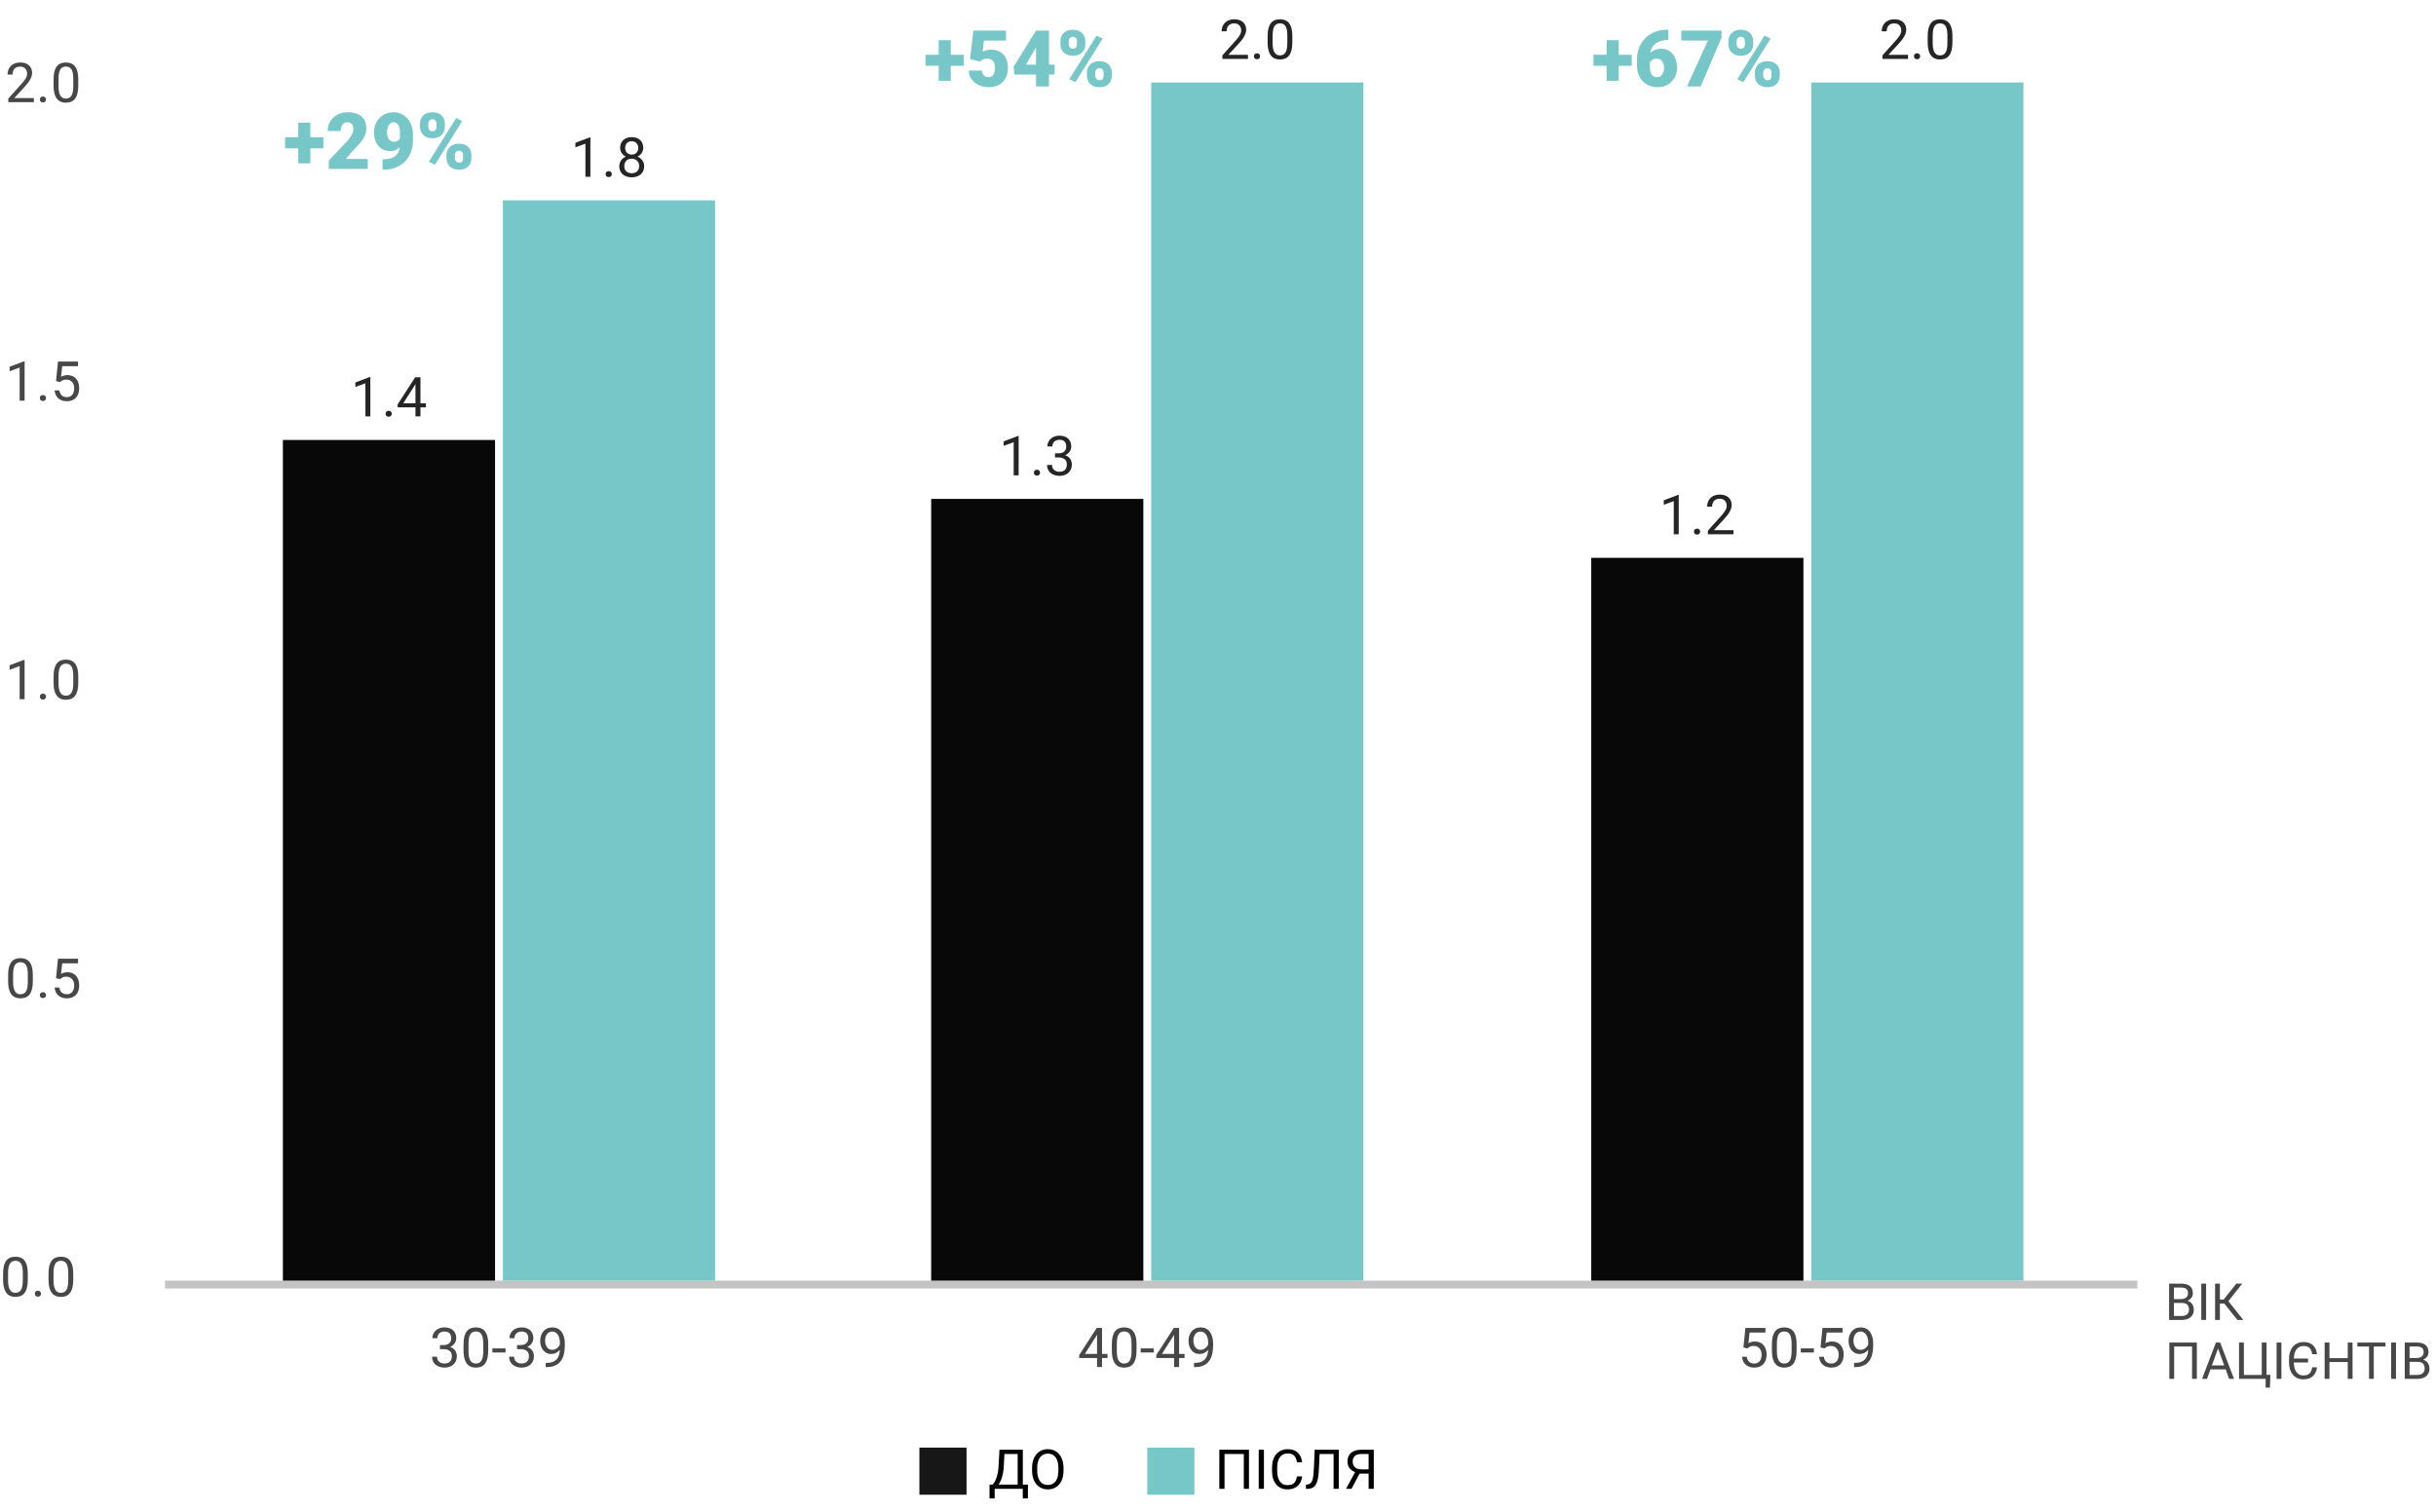
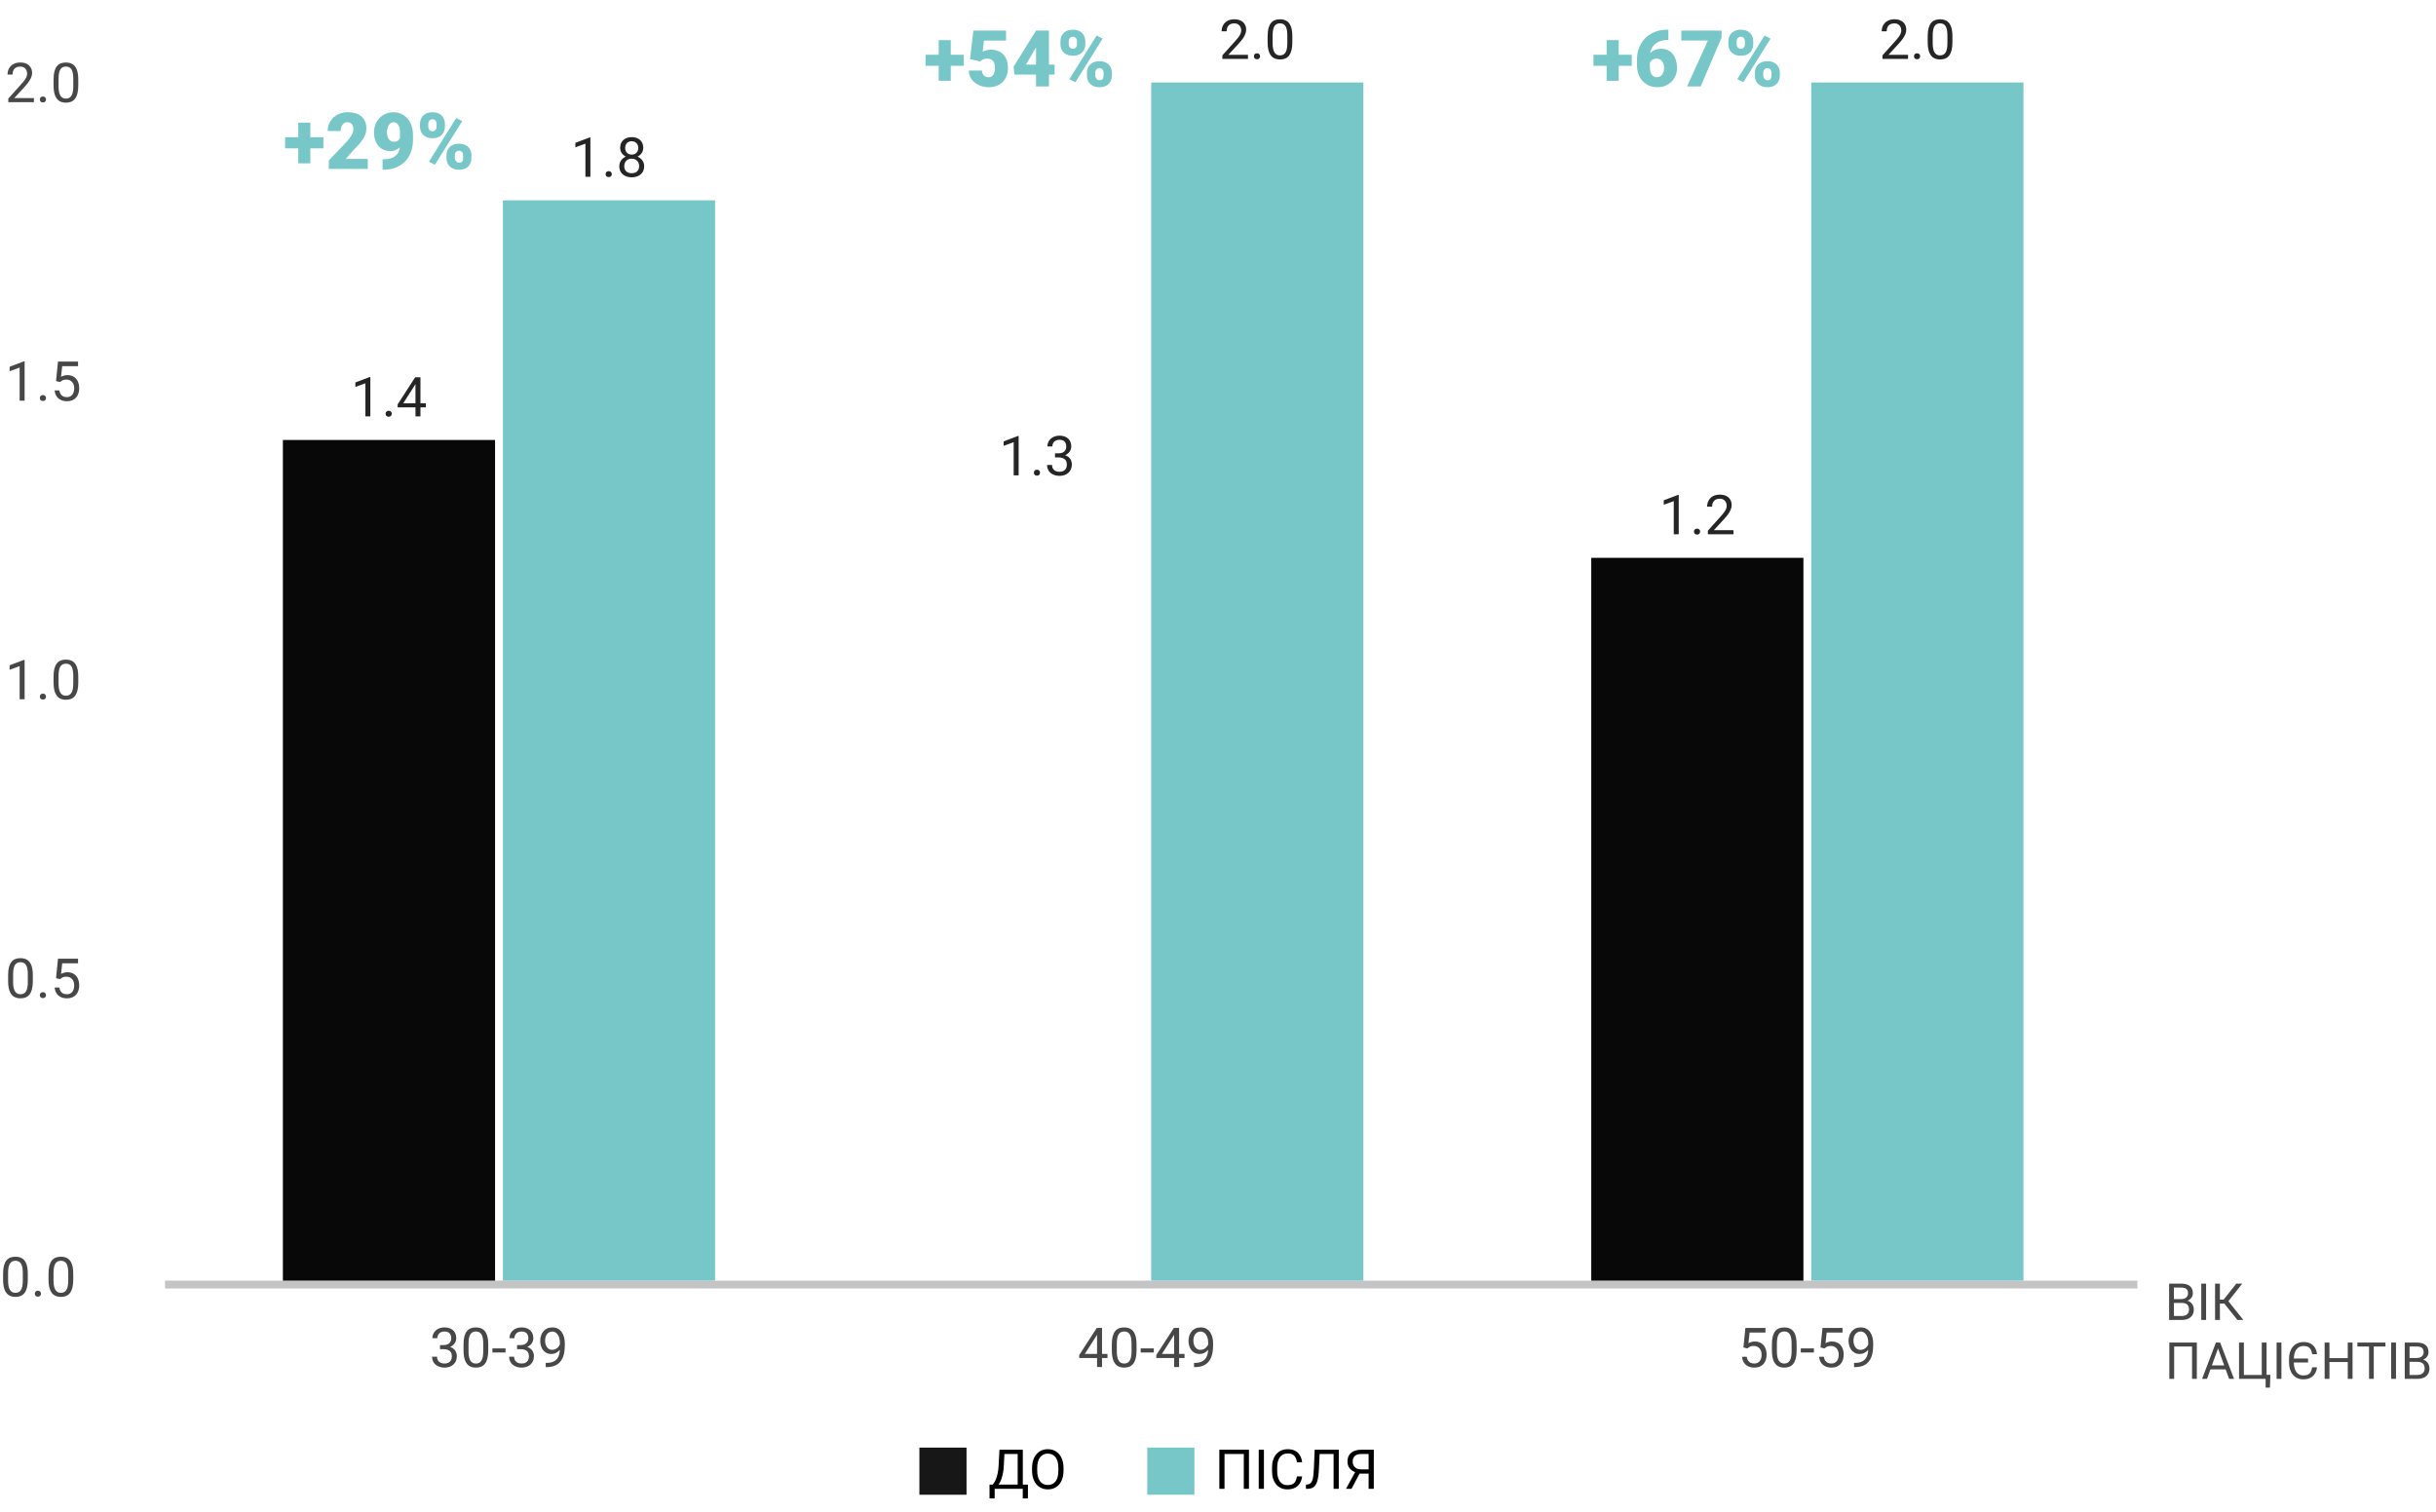
<svg xmlns="http://www.w3.org/2000/svg" width="620" height="385" viewBox="0 0 620 385" fill="none">
  <path d="M94.261 95.992V106H92.996V97.571L90.446 98.501V97.359L94.062 95.992H94.261ZM98.137 105.33C98.137 105.116 98.203 104.936 98.335 104.79C98.472 104.64 98.668 104.564 98.923 104.564C99.178 104.564 99.372 104.64 99.504 104.79C99.641 104.936 99.709 105.116 99.709 105.33C99.709 105.54 99.641 105.717 99.504 105.863C99.372 106.009 99.178 106.082 98.923 106.082C98.668 106.082 98.472 106.009 98.335 105.863C98.203 105.717 98.137 105.54 98.137 105.33ZM108.397 102.65V103.689H101.206V102.944L105.663 96.047H106.695L105.588 98.043L102.642 102.65H108.397ZM107.01 96.047V106H105.745V96.047H107.01Z" fill="#252525" />
  <path d="M259.261 110.992V121H257.996V112.571L255.446 113.501V112.359L259.062 110.992H259.261ZM263.137 120.33C263.137 120.116 263.203 119.936 263.335 119.79C263.472 119.64 263.668 119.564 263.923 119.564C264.178 119.564 264.372 119.64 264.504 119.79C264.641 119.936 264.709 120.116 264.709 120.33C264.709 120.54 264.641 120.717 264.504 120.863C264.372 121.009 264.178 121.082 263.923 121.082C263.668 121.082 263.472 121.009 263.335 120.863C263.203 120.717 263.137 120.54 263.137 120.33ZM268.517 115.401H269.419C269.861 115.401 270.226 115.328 270.513 115.183C270.804 115.032 271.021 114.829 271.162 114.574C271.308 114.314 271.381 114.023 271.381 113.699C271.381 113.316 271.317 112.995 271.189 112.735C271.062 112.476 270.87 112.28 270.615 112.147C270.36 112.015 270.036 111.949 269.645 111.949C269.289 111.949 268.975 112.02 268.701 112.161C268.432 112.298 268.22 112.494 268.065 112.749C267.915 113.004 267.84 113.305 267.84 113.651H266.575C266.575 113.146 266.703 112.685 266.958 112.271C267.213 111.856 267.571 111.525 268.031 111.279C268.496 111.033 269.034 110.91 269.645 110.91C270.246 110.91 270.772 111.017 271.224 111.231C271.675 111.441 272.026 111.756 272.276 112.175C272.527 112.59 272.652 113.107 272.652 113.727C272.652 113.977 272.593 114.246 272.475 114.533C272.361 114.816 272.181 115.08 271.935 115.326C271.693 115.572 271.379 115.775 270.991 115.935C270.604 116.09 270.139 116.167 269.597 116.167H268.517V115.401ZM268.517 116.44V115.682H269.597C270.23 115.682 270.754 115.757 271.169 115.907C271.584 116.058 271.91 116.258 272.146 116.509C272.388 116.759 272.557 117.035 272.652 117.336C272.753 117.632 272.803 117.928 272.803 118.225C272.803 118.689 272.723 119.102 272.563 119.462C272.409 119.822 272.188 120.127 271.9 120.378C271.618 120.629 271.285 120.818 270.902 120.945C270.52 121.073 270.103 121.137 269.651 121.137C269.218 121.137 268.811 121.075 268.428 120.952C268.049 120.829 267.715 120.651 267.423 120.419C267.131 120.182 266.903 119.893 266.739 119.551C266.575 119.204 266.493 118.81 266.493 118.368H267.758C267.758 118.715 267.833 119.018 267.983 119.277C268.138 119.537 268.357 119.74 268.64 119.886C268.927 120.027 269.264 120.098 269.651 120.098C270.039 120.098 270.371 120.032 270.649 119.899C270.932 119.763 271.148 119.558 271.299 119.284C271.454 119.011 271.531 118.667 271.531 118.252C271.531 117.837 271.445 117.498 271.271 117.233C271.098 116.965 270.852 116.766 270.533 116.639C270.219 116.507 269.847 116.44 269.419 116.44H268.517Z" fill="#252525" />
  <path d="M8.628 24.961V26H2.113V25.091L5.374 21.461C5.775 21.014 6.085 20.636 6.304 20.326C6.527 20.012 6.682 19.731 6.769 19.485C6.86 19.235 6.905 18.98 6.905 18.72C6.905 18.392 6.837 18.095 6.7 17.831C6.568 17.562 6.372 17.348 6.112 17.189C5.853 17.029 5.538 16.949 5.169 16.949C4.727 16.949 4.358 17.036 4.062 17.209C3.77 17.378 3.551 17.615 3.405 17.92C3.259 18.225 3.187 18.576 3.187 18.973H1.922C1.922 18.412 2.045 17.899 2.291 17.435C2.537 16.97 2.902 16.601 3.385 16.327C3.868 16.049 4.463 15.91 5.169 15.91C5.798 15.91 6.336 16.022 6.782 16.245C7.229 16.464 7.571 16.774 7.808 17.175C8.049 17.571 8.17 18.036 8.17 18.569C8.17 18.861 8.12 19.157 8.02 19.458C7.924 19.754 7.789 20.05 7.616 20.347C7.448 20.643 7.249 20.935 7.021 21.222C6.798 21.509 6.559 21.791 6.304 22.069L3.638 24.961H8.628ZM10.139 25.33C10.139 25.116 10.205 24.936 10.337 24.79C10.474 24.64 10.67 24.564 10.925 24.564C11.18 24.564 11.374 24.64 11.506 24.79C11.643 24.936 11.711 25.116 11.711 25.33C11.711 25.54 11.643 25.717 11.506 25.863C11.374 26.009 11.18 26.082 10.925 26.082C10.67 26.082 10.474 26.009 10.337 25.863C10.205 25.717 10.139 25.54 10.139 25.33ZM19.921 20.23V21.748C19.921 22.564 19.848 23.252 19.702 23.812C19.556 24.373 19.347 24.824 19.073 25.166C18.8 25.508 18.469 25.756 18.082 25.911C17.699 26.061 17.266 26.137 16.783 26.137C16.4 26.137 16.047 26.089 15.724 25.993C15.4 25.898 15.108 25.745 14.849 25.535C14.593 25.321 14.375 25.043 14.192 24.701C14.01 24.359 13.871 23.945 13.775 23.457C13.68 22.969 13.632 22.4 13.632 21.748V20.23C13.632 19.415 13.705 18.731 13.851 18.18C14.001 17.628 14.213 17.186 14.486 16.854C14.76 16.516 15.088 16.275 15.471 16.129C15.858 15.983 16.291 15.91 16.77 15.91C17.157 15.91 17.512 15.958 17.836 16.054C18.164 16.145 18.456 16.293 18.711 16.498C18.966 16.699 19.183 16.967 19.36 17.305C19.543 17.637 19.682 18.045 19.777 18.528C19.873 19.011 19.921 19.579 19.921 20.23ZM18.649 21.953V20.019C18.649 19.572 18.622 19.18 18.567 18.843C18.517 18.501 18.442 18.209 18.342 17.968C18.241 17.726 18.114 17.53 17.959 17.38C17.809 17.23 17.633 17.12 17.433 17.052C17.237 16.979 17.016 16.942 16.77 16.942C16.469 16.942 16.202 16.999 15.97 17.113C15.737 17.223 15.541 17.398 15.382 17.64C15.227 17.881 15.108 18.198 15.026 18.59C14.944 18.982 14.903 19.458 14.903 20.019V21.953C14.903 22.4 14.928 22.794 14.979 23.136C15.033 23.477 15.113 23.774 15.218 24.024C15.323 24.27 15.45 24.473 15.601 24.633C15.751 24.792 15.924 24.911 16.12 24.988C16.321 25.061 16.542 25.098 16.783 25.098C17.093 25.098 17.364 25.038 17.597 24.92C17.829 24.801 18.023 24.617 18.178 24.366C18.337 24.111 18.456 23.785 18.533 23.389C18.611 22.988 18.649 22.509 18.649 21.953Z" fill="#474747" />
  <path d="M6.263 91.992V102H4.998V93.571L2.448 94.501V93.359L6.064 91.992H6.263ZM10.139 101.33C10.139 101.116 10.205 100.936 10.337 100.79C10.474 100.64 10.67 100.564 10.925 100.564C11.18 100.564 11.374 100.64 11.506 100.79C11.643 100.936 11.711 101.116 11.711 101.33C11.711 101.54 11.643 101.717 11.506 101.863C11.374 102.009 11.18 102.082 10.925 102.082C10.67 102.082 10.474 102.009 10.337 101.863C10.205 101.717 10.139 101.54 10.139 101.33ZM15.273 97.263L14.261 97.003L14.76 92.047H19.866V93.216H15.833L15.532 95.923C15.714 95.818 15.945 95.72 16.223 95.629C16.505 95.538 16.829 95.492 17.193 95.492C17.654 95.492 18.066 95.572 18.431 95.731C18.795 95.886 19.105 96.11 19.36 96.401C19.62 96.693 19.818 97.044 19.955 97.454C20.092 97.864 20.16 98.322 20.16 98.828C20.16 99.307 20.094 99.746 19.962 100.147C19.834 100.549 19.641 100.899 19.381 101.2C19.121 101.496 18.793 101.727 18.396 101.891C18.005 102.055 17.542 102.137 17.009 102.137C16.608 102.137 16.227 102.082 15.867 101.973C15.512 101.859 15.193 101.688 14.91 101.46C14.632 101.228 14.404 100.94 14.227 100.599C14.053 100.252 13.944 99.847 13.898 99.382H15.102C15.156 99.755 15.266 100.07 15.43 100.325C15.594 100.58 15.808 100.774 16.072 100.906C16.341 101.034 16.653 101.098 17.009 101.098C17.31 101.098 17.576 101.045 17.809 100.94C18.041 100.836 18.237 100.685 18.396 100.489C18.556 100.293 18.677 100.056 18.759 99.778C18.845 99.5 18.889 99.188 18.889 98.842C18.889 98.527 18.845 98.236 18.759 97.967C18.672 97.698 18.542 97.463 18.369 97.263C18.201 97.062 17.993 96.907 17.747 96.798C17.501 96.684 17.218 96.627 16.899 96.627C16.476 96.627 16.154 96.684 15.935 96.798C15.721 96.912 15.5 97.067 15.273 97.263Z" fill="#474747" />
  <path d="M6.263 167.992V178H4.998V169.571L2.448 170.501V169.359L6.064 167.992H6.263ZM10.139 177.33C10.139 177.116 10.205 176.936 10.337 176.79C10.474 176.64 10.67 176.564 10.925 176.564C11.18 176.564 11.374 176.64 11.506 176.79C11.643 176.936 11.711 177.116 11.711 177.33C11.711 177.54 11.643 177.717 11.506 177.863C11.374 178.009 11.18 178.082 10.925 178.082C10.67 178.082 10.474 178.009 10.337 177.863C10.205 177.717 10.139 177.54 10.139 177.33ZM19.921 172.23V173.748C19.921 174.564 19.848 175.252 19.702 175.812C19.556 176.373 19.347 176.824 19.073 177.166C18.8 177.508 18.469 177.756 18.082 177.911C17.699 178.062 17.266 178.137 16.783 178.137C16.4 178.137 16.047 178.089 15.724 177.993C15.4 177.897 15.108 177.745 14.849 177.535C14.593 177.321 14.375 177.043 14.192 176.701C14.01 176.359 13.871 175.945 13.775 175.457C13.68 174.969 13.632 174.4 13.632 173.748V172.23C13.632 171.415 13.705 170.731 13.851 170.18C14.001 169.628 14.213 169.186 14.486 168.854C14.76 168.516 15.088 168.275 15.471 168.129C15.858 167.983 16.291 167.91 16.77 167.91C17.157 167.91 17.512 167.958 17.836 168.054C18.164 168.145 18.456 168.293 18.711 168.498C18.966 168.699 19.183 168.967 19.36 169.305C19.543 169.637 19.682 170.045 19.777 170.528C19.873 171.011 19.921 171.579 19.921 172.23ZM18.649 173.953V172.019C18.649 171.572 18.622 171.18 18.567 170.843C18.517 170.501 18.442 170.209 18.342 169.968C18.241 169.726 18.114 169.53 17.959 169.38C17.809 169.229 17.633 169.12 17.433 169.052C17.237 168.979 17.016 168.942 16.77 168.942C16.469 168.942 16.202 168.999 15.97 169.113C15.737 169.223 15.541 169.398 15.382 169.64C15.227 169.881 15.108 170.198 15.026 170.59C14.944 170.982 14.903 171.458 14.903 172.019V173.953C14.903 174.4 14.928 174.794 14.979 175.136C15.033 175.478 15.113 175.774 15.218 176.024C15.323 176.271 15.45 176.473 15.601 176.633C15.751 176.792 15.924 176.911 16.12 176.988C16.321 177.061 16.542 177.098 16.783 177.098C17.093 177.098 17.364 177.038 17.597 176.92C17.829 176.801 18.023 176.617 18.178 176.366C18.337 176.111 18.456 175.785 18.533 175.389C18.611 174.988 18.649 174.509 18.649 173.953Z" fill="#474747" />
  <path d="M8.354 248.23V249.748C8.354 250.564 8.282 251.252 8.136 251.812C7.99 252.373 7.78 252.824 7.507 253.166C7.233 253.508 6.903 253.756 6.516 253.911C6.133 254.062 5.7 254.137 5.217 254.137C4.834 254.137 4.481 254.089 4.157 253.993C3.834 253.897 3.542 253.745 3.282 253.535C3.027 253.321 2.808 253.043 2.626 252.701C2.444 252.359 2.305 251.945 2.209 251.457C2.113 250.969 2.065 250.4 2.065 249.748V248.23C2.065 247.415 2.138 246.731 2.284 246.18C2.435 245.628 2.646 245.186 2.92 244.854C3.193 244.516 3.521 244.275 3.904 244.129C4.292 243.983 4.725 243.91 5.203 243.91C5.59 243.91 5.946 243.958 6.27 244.054C6.598 244.145 6.889 244.293 7.145 244.498C7.4 244.699 7.616 244.967 7.794 245.305C7.976 245.637 8.115 246.045 8.211 246.528C8.307 247.011 8.354 247.579 8.354 248.23ZM7.083 249.953V248.019C7.083 247.572 7.056 247.18 7.001 246.843C6.951 246.501 6.876 246.209 6.775 245.968C6.675 245.726 6.548 245.53 6.393 245.38C6.242 245.229 6.067 245.12 5.866 245.052C5.67 244.979 5.449 244.942 5.203 244.942C4.902 244.942 4.636 244.999 4.403 245.113C4.171 245.223 3.975 245.398 3.815 245.64C3.66 245.881 3.542 246.198 3.46 246.59C3.378 246.982 3.337 247.458 3.337 248.019V249.953C3.337 250.4 3.362 250.794 3.412 251.136C3.467 251.478 3.547 251.774 3.651 252.024C3.756 252.271 3.884 252.473 4.034 252.633C4.185 252.792 4.358 252.911 4.554 252.988C4.754 253.061 4.975 253.098 5.217 253.098C5.527 253.098 5.798 253.038 6.03 252.92C6.263 252.801 6.456 252.617 6.611 252.366C6.771 252.111 6.889 251.785 6.967 251.389C7.044 250.988 7.083 250.509 7.083 249.953ZM10.139 253.33C10.139 253.116 10.205 252.936 10.337 252.79C10.474 252.64 10.67 252.564 10.925 252.564C11.18 252.564 11.374 252.64 11.506 252.79C11.643 252.936 11.711 253.116 11.711 253.33C11.711 253.54 11.643 253.717 11.506 253.863C11.374 254.009 11.18 254.082 10.925 254.082C10.67 254.082 10.474 254.009 10.337 253.863C10.205 253.717 10.139 253.54 10.139 253.33ZM15.273 249.263L14.261 249.003L14.76 244.047H19.866V245.216H15.833L15.532 247.923C15.714 247.818 15.945 247.72 16.223 247.629C16.505 247.538 16.829 247.492 17.193 247.492C17.654 247.492 18.066 247.572 18.431 247.731C18.795 247.886 19.105 248.11 19.36 248.401C19.62 248.693 19.818 249.044 19.955 249.454C20.092 249.864 20.16 250.322 20.16 250.828C20.16 251.307 20.094 251.746 19.962 252.147C19.834 252.549 19.641 252.899 19.381 253.2C19.121 253.496 18.793 253.727 18.396 253.891C18.005 254.055 17.542 254.137 17.009 254.137C16.608 254.137 16.227 254.082 15.867 253.973C15.512 253.859 15.193 253.688 14.91 253.46C14.632 253.228 14.404 252.94 14.227 252.599C14.053 252.252 13.944 251.847 13.898 251.382H15.102C15.156 251.756 15.266 252.07 15.43 252.325C15.594 252.58 15.808 252.774 16.072 252.906C16.341 253.034 16.653 253.098 17.009 253.098C17.31 253.098 17.576 253.045 17.809 252.94C18.041 252.836 18.237 252.685 18.396 252.489C18.556 252.293 18.677 252.056 18.759 251.778C18.845 251.5 18.889 251.188 18.889 250.842C18.889 250.527 18.845 250.236 18.759 249.967C18.672 249.698 18.542 249.463 18.369 249.263C18.201 249.062 17.993 248.907 17.747 248.798C17.501 248.684 17.218 248.627 16.899 248.627C16.476 248.627 16.154 248.684 15.935 248.798C15.721 248.912 15.5 249.067 15.273 249.263Z" fill="#474747" />
  <path d="M7.075 324.23V325.748C7.075 326.564 7.002 327.252 6.856 327.812C6.711 328.373 6.501 328.824 6.228 329.166C5.954 329.508 5.624 329.756 5.236 329.911C4.854 330.062 4.421 330.137 3.938 330.137C3.555 330.137 3.201 330.089 2.878 329.993C2.554 329.897 2.263 329.745 2.003 329.535C1.748 329.321 1.529 329.043 1.347 328.701C1.164 328.359 1.025 327.945 0.93 327.457C0.834 326.969 0.786 326.4 0.786 325.748V324.23C0.786 323.415 0.859 322.731 1.005 322.18C1.155 321.628 1.367 321.186 1.641 320.854C1.914 320.516 2.242 320.275 2.625 320.129C3.012 319.983 3.445 319.91 3.924 319.91C4.311 319.91 4.667 319.958 4.99 320.054C5.318 320.145 5.61 320.293 5.865 320.498C6.12 320.699 6.337 320.967 6.515 321.305C6.697 321.637 6.836 322.045 6.932 322.528C7.027 323.011 7.075 323.579 7.075 324.23ZM5.804 325.953V324.019C5.804 323.572 5.776 323.18 5.722 322.843C5.672 322.501 5.596 322.209 5.496 321.968C5.396 321.726 5.268 321.53 5.113 321.38C4.963 321.229 4.787 321.12 4.587 321.052C4.391 320.979 4.17 320.942 3.924 320.942C3.623 320.942 3.356 320.999 3.124 321.113C2.892 321.223 2.696 321.398 2.536 321.64C2.381 321.881 2.263 322.198 2.181 322.59C2.099 322.982 2.058 323.458 2.058 324.019V325.953C2.058 326.4 2.083 326.794 2.133 327.136C2.188 327.478 2.267 327.774 2.372 328.024C2.477 328.271 2.604 328.473 2.755 328.633C2.905 328.792 3.078 328.911 3.274 328.988C3.475 329.061 3.696 329.098 3.938 329.098C4.247 329.098 4.519 329.038 4.751 328.92C4.983 328.801 5.177 328.617 5.332 328.366C5.492 328.111 5.61 327.785 5.688 327.389C5.765 326.988 5.804 326.509 5.804 325.953ZM8.859 329.33C8.859 329.116 8.925 328.936 9.058 328.79C9.194 328.64 9.39 328.564 9.646 328.564C9.901 328.564 10.094 328.64 10.227 328.79C10.363 328.936 10.432 329.116 10.432 329.33C10.432 329.54 10.363 329.717 10.227 329.863C10.094 330.009 9.901 330.082 9.646 330.082C9.39 330.082 9.194 330.009 9.058 329.863C8.925 329.717 8.859 329.54 8.859 329.33ZM18.642 324.23V325.748C18.642 326.564 18.569 327.252 18.423 327.812C18.277 328.373 18.067 328.824 17.794 329.166C17.52 329.508 17.19 329.756 16.803 329.911C16.42 330.062 15.987 330.137 15.504 330.137C15.121 330.137 14.768 330.089 14.444 329.993C14.121 329.897 13.829 329.745 13.569 329.535C13.314 329.321 13.095 329.043 12.913 328.701C12.731 328.359 12.592 327.945 12.496 327.457C12.4 326.969 12.352 326.4 12.352 325.748V324.23C12.352 323.415 12.425 322.731 12.571 322.18C12.722 321.628 12.934 321.186 13.207 320.854C13.48 320.516 13.809 320.275 14.191 320.129C14.579 319.983 15.012 319.91 15.49 319.91C15.878 319.91 16.233 319.958 16.557 320.054C16.885 320.145 17.176 320.293 17.432 320.498C17.687 320.699 17.903 320.967 18.081 321.305C18.263 321.637 18.402 322.045 18.498 322.528C18.594 323.011 18.642 323.579 18.642 324.23ZM17.37 325.953V324.019C17.37 323.572 17.343 323.18 17.288 322.843C17.238 322.501 17.163 322.209 17.062 321.968C16.962 321.726 16.835 321.53 16.68 321.38C16.529 321.229 16.354 321.12 16.153 321.052C15.957 320.979 15.736 320.942 15.49 320.942C15.19 320.942 14.923 320.999 14.69 321.113C14.458 321.223 14.262 321.398 14.102 321.64C13.948 321.881 13.829 322.198 13.747 322.59C13.665 322.982 13.624 323.458 13.624 324.019V325.953C13.624 326.4 13.649 326.794 13.699 327.136C13.754 327.478 13.834 327.774 13.938 328.024C14.043 328.271 14.171 328.473 14.321 328.633C14.472 328.792 14.645 328.911 14.841 328.988C15.041 329.061 15.262 329.098 15.504 329.098C15.814 329.098 16.085 329.038 16.317 328.92C16.55 328.801 16.744 328.617 16.898 328.366C17.058 328.111 17.176 327.785 17.254 327.389C17.331 326.988 17.37 326.509 17.37 325.953Z" fill="#474747" />
  <path d="M555.367 331.677H553.025L553.012 330.693H555.139C555.49 330.693 555.797 330.634 556.059 330.516C556.321 330.397 556.525 330.228 556.668 330.008C556.817 329.784 556.891 329.517 556.891 329.208C556.891 328.869 556.825 328.594 556.694 328.383C556.567 328.167 556.37 328.01 556.104 327.913C555.841 327.812 555.507 327.761 555.101 327.761H553.298V336H552.073V326.758H555.101C555.575 326.758 555.998 326.806 556.37 326.904C556.743 326.997 557.058 327.145 557.316 327.348C557.578 327.547 557.777 327.801 557.913 328.11C558.048 328.419 558.116 328.789 558.116 329.221C558.116 329.602 558.018 329.946 557.824 330.255C557.629 330.56 557.358 330.81 557.011 331.004C556.668 331.199 556.266 331.324 555.805 331.379L555.367 331.677ZM555.31 336H552.542L553.234 335.003H555.31C555.699 335.003 556.029 334.936 556.3 334.8C556.575 334.665 556.785 334.474 556.929 334.229C557.073 333.979 557.145 333.685 557.145 333.347C557.145 333.004 557.083 332.708 556.96 332.458C556.838 332.208 556.645 332.016 556.383 331.88C556.12 331.745 555.782 331.677 555.367 331.677H553.622L553.634 330.693H556.021L556.281 331.049C556.726 331.087 557.102 331.214 557.411 331.43C557.72 331.641 557.955 331.912 558.116 332.242C558.281 332.572 558.363 332.936 558.363 333.334C558.363 333.91 558.236 334.396 557.982 334.794C557.733 335.188 557.379 335.488 556.922 335.695C556.465 335.898 555.928 336 555.31 336ZM561.486 326.758V336H560.261V326.758H561.486ZM564.997 326.758V336H563.771V326.758H564.997ZM570.69 326.758L566.679 331.842H564.508L564.317 330.827H565.949L569.173 326.758H570.69ZM569.459 336L565.987 331.684L566.672 330.611L570.957 336H569.459ZM559.131 341.758V351H557.913V342.761H553.355V351H552.13V341.758H559.131ZM564.774 342.577L561.715 351H560.464L563.987 341.758H564.793L564.774 342.577ZM567.339 351L564.273 342.577L564.254 341.758H565.06L568.596 351H567.339ZM567.18 347.579V348.582H561.988V347.579H567.18ZM577.851 349.972L577.736 353.228H576.638V351H575.73V349.972H577.851ZM569.872 351V341.758H571.103V350.003H575.654V341.758H576.879V351H569.872ZM580.656 341.758V351H579.431V341.758H580.656ZM587.436 345.833V346.83H583.646V345.833H587.436ZM588.483 348.061H589.714C589.651 348.645 589.482 349.168 589.207 349.629C588.936 350.09 588.553 350.456 588.058 350.727C587.562 350.994 586.947 351.127 586.21 351.127C585.665 351.127 585.169 351.025 584.725 350.822C584.281 350.619 583.9 350.331 583.583 349.959C583.265 349.582 583.02 349.132 582.846 348.607C582.677 348.078 582.592 347.49 582.592 346.842V345.928C582.592 345.281 582.677 344.693 582.846 344.164C583.02 343.635 583.267 343.182 583.589 342.805C583.915 342.429 584.306 342.139 584.763 341.936C585.224 341.732 585.743 341.631 586.318 341.631C587.017 341.631 587.605 341.762 588.083 342.024C588.565 342.287 588.942 342.651 589.213 343.116C589.484 343.577 589.651 344.113 589.714 344.722H588.489C588.43 344.291 588.32 343.92 588.159 343.611C587.998 343.298 587.77 343.057 587.474 342.888C587.177 342.718 586.792 342.634 586.318 342.634C585.908 342.634 585.546 342.712 585.233 342.869C584.924 343.025 584.664 343.25 584.452 343.542C584.245 343.829 584.088 344.174 583.982 344.576C583.877 344.978 583.824 345.425 583.824 345.916V346.842C583.824 347.206 583.853 347.553 583.913 347.883C583.976 348.209 584.069 348.51 584.192 348.785C584.315 349.06 584.471 349.299 584.662 349.502C584.852 349.701 585.074 349.855 585.328 349.965C585.586 350.075 585.88 350.13 586.21 350.13C586.727 350.13 587.139 350.05 587.448 349.889C587.757 349.724 587.99 349.487 588.146 349.178C588.307 348.869 588.419 348.497 588.483 348.061ZM597.693 345.731V346.728H592.691V345.731H597.693ZM592.882 341.758V351H591.657V341.758H592.882ZM598.76 341.758V351H597.541V341.758H598.76ZM604.162 341.758V351H602.956V341.758H604.162ZM607.132 341.758V342.761H599.991V341.758H607.132ZM609.817 341.758V351H608.592V341.758H609.817ZM615.34 346.677H612.998L612.985 345.693H615.111C615.463 345.693 615.769 345.634 616.032 345.516C616.294 345.397 616.497 345.228 616.641 345.008C616.789 344.784 616.863 344.517 616.863 344.208C616.863 343.869 616.798 343.594 616.667 343.383C616.54 343.167 616.343 343.01 616.076 342.913C615.814 342.812 615.479 342.761 615.073 342.761H613.271V351H612.045V341.758H615.073C615.547 341.758 615.97 341.806 616.343 341.904C616.715 341.997 617.03 342.145 617.289 342.348C617.551 342.547 617.75 342.801 617.885 343.11C618.021 343.419 618.088 343.789 618.088 344.221C618.088 344.602 617.991 344.946 617.796 345.255C617.602 345.56 617.331 345.81 616.984 346.004C616.641 346.199 616.239 346.324 615.778 346.379L615.34 346.677ZM615.283 351H612.515L613.207 350.003H615.283C615.672 350.003 616.002 349.936 616.273 349.8C616.548 349.665 616.757 349.474 616.901 349.229C617.045 348.979 617.117 348.685 617.117 348.347C617.117 348.004 617.056 347.708 616.933 347.458C616.81 347.208 616.618 347.016 616.355 346.88C616.093 346.745 615.755 346.677 615.34 346.677H613.594L613.607 345.693H615.994L616.254 346.049C616.698 346.087 617.075 346.214 617.384 346.43C617.693 346.641 617.928 346.912 618.088 347.242C618.253 347.572 618.336 347.936 618.336 348.334C618.336 348.91 618.209 349.396 617.955 349.794C617.705 350.188 617.352 350.488 616.895 350.695C616.438 350.898 615.901 351 615.283 351Z" fill="#474747" />
  <line x1="42" y1="327" x2="544" y2="327" stroke="#C4C4C4" stroke-width="2" />
  <rect x="71.998" y="112" width="54" height="214" fill="#080808" />
  <rect x="127.998" y="51" width="54" height="275" fill="#77C7C9" />
  <path d="M150.263 34.992V45H148.998V36.571L146.448 37.501V36.359L150.064 34.992H150.263ZM154.139 44.33C154.139 44.116 154.205 43.936 154.337 43.79C154.474 43.64 154.67 43.565 154.925 43.565C155.18 43.565 155.374 43.64 155.506 43.79C155.643 43.936 155.711 44.116 155.711 44.33C155.711 44.54 155.643 44.717 155.506 44.863C155.374 45.009 155.18 45.082 154.925 45.082C154.67 45.082 154.474 45.009 154.337 44.863C154.205 44.717 154.139 44.54 154.139 44.33ZM163.948 42.307C163.948 42.913 163.807 43.428 163.524 43.852C163.246 44.271 162.868 44.59 162.39 44.809C161.916 45.027 161.38 45.137 160.783 45.137C160.186 45.137 159.648 45.027 159.17 44.809C158.691 44.59 158.313 44.271 158.035 43.852C157.757 43.428 157.618 42.913 157.618 42.307C157.618 41.91 157.693 41.548 157.844 41.22C157.999 40.887 158.215 40.598 158.493 40.352C158.776 40.105 159.108 39.916 159.491 39.784C159.879 39.648 160.305 39.579 160.77 39.579C161.38 39.579 161.925 39.698 162.403 39.935C162.882 40.167 163.258 40.488 163.531 40.898C163.809 41.309 163.948 41.778 163.948 42.307ZM162.677 42.279C162.677 41.91 162.597 41.584 162.438 41.302C162.278 41.015 162.055 40.791 161.768 40.632C161.48 40.472 161.148 40.393 160.77 40.393C160.382 40.393 160.047 40.472 159.765 40.632C159.487 40.791 159.27 41.015 159.115 41.302C158.96 41.584 158.883 41.91 158.883 42.279C158.883 42.662 158.958 42.99 159.108 43.264C159.263 43.533 159.482 43.74 159.765 43.886C160.052 44.027 160.391 44.098 160.783 44.098C161.175 44.098 161.512 44.027 161.795 43.886C162.077 43.74 162.294 43.533 162.444 43.264C162.599 42.99 162.677 42.662 162.677 42.279ZM163.716 37.638C163.716 38.121 163.588 38.556 163.333 38.943C163.078 39.331 162.729 39.636 162.287 39.859C161.845 40.083 161.344 40.194 160.783 40.194C160.214 40.194 159.705 40.083 159.259 39.859C158.817 39.636 158.47 39.331 158.22 38.943C157.969 38.556 157.844 38.121 157.844 37.638C157.844 37.059 157.969 36.567 158.22 36.161C158.475 35.755 158.824 35.446 159.266 35.231C159.708 35.017 160.211 34.91 160.776 34.91C161.346 34.91 161.852 35.017 162.294 35.231C162.736 35.446 163.082 35.755 163.333 36.161C163.588 36.567 163.716 37.059 163.716 37.638ZM162.451 37.658C162.451 37.325 162.381 37.032 162.239 36.776C162.098 36.521 161.902 36.321 161.651 36.175C161.401 36.024 161.109 35.949 160.776 35.949C160.444 35.949 160.152 36.02 159.901 36.161C159.655 36.298 159.462 36.494 159.32 36.749C159.184 37.004 159.115 37.307 159.115 37.658C159.115 38 159.184 38.298 159.32 38.554C159.462 38.809 159.658 39.007 159.908 39.148C160.159 39.29 160.451 39.36 160.783 39.36C161.116 39.36 161.405 39.29 161.651 39.148C161.902 39.007 162.098 38.809 162.239 38.554C162.381 38.298 162.451 38 162.451 37.658Z" fill="#252525" />
  <path d="M111.988 342.401H112.891C113.333 342.401 113.697 342.328 113.984 342.183C114.276 342.032 114.493 341.829 114.634 341.574C114.78 341.314 114.853 341.023 114.853 340.699C114.853 340.316 114.789 339.995 114.661 339.735C114.534 339.476 114.342 339.28 114.087 339.147C113.832 339.015 113.508 338.949 113.116 338.949C112.761 338.949 112.446 339.02 112.173 339.161C111.904 339.298 111.692 339.494 111.537 339.749C111.387 340.004 111.312 340.305 111.312 340.651H110.047C110.047 340.146 110.174 339.685 110.43 339.271C110.685 338.856 111.043 338.525 111.503 338.279C111.968 338.033 112.506 337.91 113.116 337.91C113.718 337.91 114.244 338.017 114.695 338.231C115.146 338.441 115.497 338.756 115.748 339.175C115.999 339.59 116.124 340.107 116.124 340.727C116.124 340.977 116.065 341.246 115.946 341.533C115.832 341.816 115.652 342.08 115.406 342.326C115.165 342.572 114.85 342.775 114.463 342.935C114.076 343.09 113.611 343.167 113.068 343.167H111.988V342.401ZM111.988 343.44V342.682H113.068C113.702 342.682 114.226 342.757 114.641 342.907C115.055 343.058 115.381 343.258 115.618 343.509C115.86 343.759 116.028 344.035 116.124 344.336C116.224 344.632 116.274 344.928 116.274 345.225C116.274 345.689 116.195 346.102 116.035 346.462C115.88 346.822 115.659 347.127 115.372 347.378C115.09 347.629 114.757 347.818 114.374 347.945C113.991 348.073 113.574 348.137 113.123 348.137C112.69 348.137 112.282 348.075 111.899 347.952C111.521 347.829 111.186 347.651 110.895 347.419C110.603 347.182 110.375 346.893 110.211 346.551C110.047 346.204 109.965 345.81 109.965 345.368H111.229C111.229 345.715 111.305 346.018 111.455 346.277C111.61 346.537 111.829 346.74 112.111 346.886C112.398 347.027 112.736 347.098 113.123 347.098C113.51 347.098 113.843 347.032 114.121 346.899C114.404 346.763 114.62 346.558 114.771 346.284C114.925 346.011 115.003 345.667 115.003 345.252C115.003 344.837 114.916 344.498 114.743 344.233C114.57 343.965 114.324 343.766 114.005 343.639C113.69 343.507 113.319 343.44 112.891 343.44H111.988ZM124.266 342.23V343.748C124.266 344.564 124.193 345.252 124.047 345.812C123.901 346.373 123.691 346.824 123.418 347.166C123.145 347.508 122.814 347.756 122.427 347.911C122.044 348.062 121.611 348.137 121.128 348.137C120.745 348.137 120.392 348.089 120.068 347.993C119.745 347.897 119.453 347.745 119.193 347.535C118.938 347.321 118.719 347.043 118.537 346.701C118.355 346.359 118.216 345.945 118.12 345.457C118.024 344.969 117.977 344.4 117.977 343.748V342.23C117.977 341.415 118.049 340.731 118.195 340.18C118.346 339.628 118.558 339.186 118.831 338.854C119.104 338.516 119.433 338.275 119.815 338.129C120.203 337.983 120.636 337.91 121.114 337.91C121.502 337.91 121.857 337.958 122.181 338.054C122.509 338.145 122.8 338.293 123.056 338.498C123.311 338.699 123.527 338.967 123.705 339.305C123.887 339.637 124.026 340.045 124.122 340.528C124.218 341.011 124.266 341.579 124.266 342.23ZM122.994 343.953V342.019C122.994 341.572 122.967 341.18 122.912 340.843C122.862 340.501 122.787 340.209 122.687 339.968C122.586 339.726 122.459 339.53 122.304 339.38C122.153 339.229 121.978 339.12 121.777 339.052C121.581 338.979 121.36 338.942 121.114 338.942C120.813 338.942 120.547 338.999 120.314 339.113C120.082 339.223 119.886 339.398 119.727 339.64C119.572 339.881 119.453 340.198 119.371 340.59C119.289 340.982 119.248 341.458 119.248 342.019V343.953C119.248 344.4 119.273 344.794 119.323 345.136C119.378 345.478 119.458 345.774 119.562 346.024C119.667 346.271 119.795 346.473 119.945 346.633C120.096 346.792 120.269 346.911 120.465 346.988C120.665 347.061 120.886 347.098 121.128 347.098C121.438 347.098 121.709 347.038 121.941 346.92C122.174 346.801 122.368 346.617 122.522 346.366C122.682 346.111 122.8 345.785 122.878 345.389C122.955 344.988 122.994 344.509 122.994 343.953ZM128.661 343.249V344.288H125.325V343.249H128.661ZM131.607 342.401H132.51C132.952 342.401 133.316 342.328 133.604 342.183C133.895 342.032 134.112 341.829 134.253 341.574C134.399 341.314 134.472 341.023 134.472 340.699C134.472 340.316 134.408 339.995 134.28 339.735C134.153 339.476 133.961 339.28 133.706 339.147C133.451 339.015 133.127 338.949 132.735 338.949C132.38 338.949 132.065 339.02 131.792 339.161C131.523 339.298 131.311 339.494 131.156 339.749C131.006 340.004 130.931 340.305 130.931 340.651H129.666C129.666 340.146 129.794 339.685 130.049 339.271C130.304 338.856 130.662 338.525 131.122 338.279C131.587 338.033 132.125 337.91 132.735 337.91C133.337 337.91 133.863 338.017 134.314 338.231C134.766 338.441 135.117 338.756 135.367 339.175C135.618 339.59 135.743 340.107 135.743 340.727C135.743 340.977 135.684 341.246 135.565 341.533C135.451 341.816 135.271 342.08 135.025 342.326C134.784 342.572 134.469 342.775 134.082 342.935C133.695 343.09 133.23 343.167 132.688 343.167H131.607V342.401ZM131.607 343.44V342.682H132.688C133.321 342.682 133.845 342.757 134.26 342.907C134.674 343.058 135 343.258 135.237 343.509C135.479 343.759 135.647 344.035 135.743 344.336C135.843 344.632 135.894 344.928 135.894 345.225C135.894 345.689 135.814 346.102 135.654 346.462C135.499 346.822 135.278 347.127 134.991 347.378C134.709 347.629 134.376 347.818 133.993 347.945C133.61 348.073 133.193 348.137 132.742 348.137C132.309 348.137 131.901 348.075 131.519 347.952C131.14 347.829 130.805 347.651 130.514 347.419C130.222 347.182 129.994 346.893 129.83 346.551C129.666 346.204 129.584 345.81 129.584 345.368H130.849C130.849 345.715 130.924 346.018 131.074 346.277C131.229 346.537 131.448 346.74 131.73 346.886C132.018 347.027 132.355 347.098 132.742 347.098C133.13 347.098 133.462 347.032 133.74 346.899C134.023 346.763 134.239 346.558 134.39 346.284C134.545 346.011 134.622 345.667 134.622 345.252C134.622 344.837 134.535 344.498 134.362 344.233C134.189 343.965 133.943 343.766 133.624 343.639C133.31 343.507 132.938 343.44 132.51 343.44H131.607ZM138.895 346.94H139.024C139.754 346.94 140.346 346.838 140.802 346.633C141.257 346.428 141.608 346.152 141.854 345.806C142.101 345.459 142.269 345.07 142.36 344.637C142.451 344.199 142.497 343.75 142.497 343.29V341.766C142.497 341.314 142.445 340.913 142.34 340.562C142.24 340.212 142.098 339.918 141.916 339.681C141.738 339.444 141.535 339.264 141.308 339.141C141.08 339.018 140.838 338.956 140.583 338.956C140.291 338.956 140.029 339.015 139.797 339.134C139.569 339.248 139.375 339.41 139.216 339.619C139.061 339.829 138.942 340.075 138.86 340.357C138.778 340.64 138.737 340.948 138.737 341.28C138.737 341.576 138.774 341.864 138.847 342.142C138.92 342.42 139.031 342.67 139.182 342.894C139.332 343.117 139.519 343.295 139.742 343.427C139.97 343.554 140.237 343.618 140.542 343.618C140.825 343.618 141.089 343.563 141.335 343.454C141.586 343.34 141.807 343.188 141.998 342.996C142.194 342.8 142.349 342.579 142.463 342.333C142.581 342.087 142.65 341.829 142.668 341.561H143.27C143.27 341.939 143.194 342.312 143.044 342.682C142.898 343.046 142.693 343.379 142.429 343.68C142.164 343.98 141.854 344.222 141.499 344.404C141.144 344.582 140.756 344.671 140.337 344.671C139.845 344.671 139.419 344.575 139.059 344.384C138.699 344.192 138.402 343.937 138.17 343.618C137.942 343.299 137.771 342.944 137.657 342.552C137.548 342.155 137.493 341.754 137.493 341.349C137.493 340.875 137.559 340.43 137.691 340.016C137.824 339.601 138.02 339.236 138.279 338.922C138.539 338.603 138.86 338.354 139.243 338.177C139.631 337.999 140.077 337.91 140.583 337.91C141.153 337.91 141.638 338.024 142.039 338.252C142.44 338.48 142.766 338.785 143.017 339.168C143.272 339.551 143.459 339.981 143.577 340.46C143.696 340.938 143.755 341.431 143.755 341.937V342.395C143.755 342.91 143.721 343.434 143.652 343.967C143.589 344.495 143.463 345.001 143.276 345.484C143.094 345.967 142.827 346.4 142.477 346.783C142.126 347.161 141.668 347.462 141.103 347.686C140.542 347.904 139.849 348.014 139.024 348.014H138.895V346.94Z" fill="#474747" />
-   <rect x="236.998" y="127" width="54" height="199" fill="#080808" />
  <path d="M317.626 13.961V15H311.111V14.091L314.372 10.461C314.773 10.014 315.083 9.636 315.302 9.326C315.525 9.012 315.68 8.731 315.767 8.485C315.858 8.235 315.903 7.979 315.903 7.72C315.903 7.392 315.835 7.095 315.698 6.831C315.566 6.562 315.37 6.348 315.11 6.188C314.851 6.029 314.536 5.949 314.167 5.949C313.725 5.949 313.356 6.036 313.06 6.209C312.768 6.378 312.549 6.615 312.403 6.92C312.257 7.225 312.185 7.576 312.185 7.973H310.92C310.92 7.412 311.043 6.899 311.289 6.435C311.535 5.97 311.9 5.601 312.383 5.327C312.866 5.049 313.461 4.91 314.167 4.91C314.796 4.91 315.334 5.022 315.78 5.245C316.227 5.464 316.569 5.774 316.806 6.175C317.047 6.571 317.168 7.036 317.168 7.569C317.168 7.861 317.118 8.157 317.018 8.458C316.922 8.754 316.787 9.05 316.614 9.347C316.446 9.643 316.247 9.935 316.02 10.222C315.796 10.509 315.557 10.791 315.302 11.069L312.636 13.961H317.626ZM319.137 14.33C319.137 14.116 319.203 13.936 319.335 13.79C319.472 13.64 319.668 13.565 319.923 13.565C320.178 13.565 320.372 13.64 320.504 13.79C320.641 13.936 320.709 14.116 320.709 14.33C320.709 14.54 320.641 14.717 320.504 14.863C320.372 15.009 320.178 15.082 319.923 15.082C319.668 15.082 319.472 15.009 319.335 14.863C319.203 14.717 319.137 14.54 319.137 14.33ZM328.919 9.23V10.748C328.919 11.564 328.846 12.252 328.7 12.812C328.554 13.373 328.345 13.824 328.071 14.166C327.798 14.508 327.467 14.756 327.08 14.911C326.697 15.062 326.264 15.137 325.781 15.137C325.398 15.137 325.045 15.089 324.722 14.993C324.398 14.898 324.106 14.745 323.847 14.535C323.591 14.321 323.373 14.043 323.19 13.701C323.008 13.359 322.869 12.945 322.773 12.457C322.678 11.969 322.63 11.4 322.63 10.748V9.23C322.63 8.415 322.703 7.731 322.849 7.18C322.999 6.628 323.211 6.186 323.484 5.854C323.758 5.516 324.086 5.275 324.469 5.129C324.856 4.983 325.289 4.91 325.768 4.91C326.155 4.91 326.51 4.958 326.834 5.054C327.162 5.145 327.454 5.293 327.709 5.498C327.964 5.699 328.181 5.967 328.358 6.305C328.541 6.637 328.68 7.045 328.775 7.528C328.871 8.011 328.919 8.579 328.919 9.23ZM327.647 10.953V9.019C327.647 8.572 327.62 8.18 327.565 7.843C327.515 7.501 327.44 7.209 327.34 6.968C327.24 6.726 327.112 6.53 326.957 6.38C326.807 6.229 326.631 6.12 326.431 6.052C326.235 5.979 326.014 5.942 325.768 5.942C325.467 5.942 325.2 5.999 324.968 6.113C324.735 6.223 324.539 6.398 324.38 6.64C324.225 6.881 324.106 7.198 324.024 7.59C323.942 7.982 323.901 8.458 323.901 9.019V10.953C323.901 11.4 323.926 11.794 323.977 12.136C324.031 12.477 324.111 12.774 324.216 13.024C324.321 13.271 324.448 13.473 324.599 13.633C324.749 13.792 324.922 13.911 325.118 13.988C325.319 14.061 325.54 14.098 325.781 14.098C326.091 14.098 326.362 14.038 326.595 13.92C326.827 13.801 327.021 13.617 327.176 13.366C327.335 13.111 327.454 12.785 327.531 12.389C327.609 11.988 327.647 11.509 327.647 10.953Z" fill="#252525" />
  <rect x="293" y="21" width="54" height="305" fill="#77C7C9" />
  <path d="M281.869 344.65V345.689H274.678V344.944L279.135 338.047H280.167L279.06 340.043L276.113 344.65H281.869ZM280.481 338.047V348H279.217V338.047H280.481ZM289.266 342.23V343.748C289.266 344.564 289.193 345.252 289.047 345.812C288.901 346.373 288.691 346.824 288.418 347.166C288.145 347.508 287.814 347.756 287.427 347.911C287.044 348.062 286.611 348.137 286.128 348.137C285.745 348.137 285.392 348.089 285.068 347.993C284.745 347.897 284.453 347.745 284.193 347.535C283.938 347.321 283.719 347.043 283.537 346.701C283.355 346.359 283.216 345.945 283.12 345.457C283.024 344.969 282.977 344.4 282.977 343.748V342.23C282.977 341.415 283.049 340.731 283.195 340.18C283.346 339.628 283.558 339.186 283.831 338.854C284.104 338.516 284.433 338.275 284.815 338.129C285.203 337.983 285.636 337.91 286.114 337.91C286.502 337.91 286.857 337.958 287.181 338.054C287.509 338.145 287.8 338.293 288.056 338.498C288.311 338.699 288.527 338.967 288.705 339.305C288.887 339.637 289.026 340.045 289.122 340.528C289.218 341.011 289.266 341.579 289.266 342.23ZM287.994 343.953V342.019C287.994 341.572 287.967 341.18 287.912 340.843C287.862 340.501 287.787 340.209 287.687 339.968C287.586 339.726 287.459 339.53 287.304 339.38C287.153 339.229 286.978 339.12 286.777 339.052C286.581 338.979 286.36 338.942 286.114 338.942C285.813 338.942 285.547 338.999 285.314 339.113C285.082 339.223 284.886 339.398 284.727 339.64C284.572 339.881 284.453 340.198 284.371 340.59C284.289 340.982 284.248 341.458 284.248 342.019V343.953C284.248 344.4 284.273 344.794 284.323 345.136C284.378 345.478 284.458 345.774 284.562 346.024C284.667 346.271 284.795 346.473 284.945 346.633C285.096 346.792 285.269 346.911 285.465 346.988C285.665 347.061 285.886 347.098 286.128 347.098C286.438 347.098 286.709 347.038 286.941 346.92C287.174 346.801 287.368 346.617 287.522 346.366C287.682 346.111 287.8 345.785 287.878 345.389C287.955 344.988 287.994 344.509 287.994 343.953ZM293.661 343.249V344.288H290.325V343.249H293.661ZM301.488 344.65V345.689H294.297V344.944L298.754 338.047H299.786L298.679 340.043L295.732 344.65H301.488ZM300.101 338.047V348H298.836V338.047H300.101ZM303.895 346.94H304.024C304.754 346.94 305.346 346.838 305.802 346.633C306.257 346.428 306.608 346.152 306.854 345.806C307.101 345.459 307.269 345.07 307.36 344.637C307.451 344.199 307.497 343.75 307.497 343.29V341.766C307.497 341.314 307.445 340.913 307.34 340.562C307.24 340.212 307.098 339.918 306.916 339.681C306.738 339.444 306.535 339.264 306.308 339.141C306.08 339.018 305.838 338.956 305.583 338.956C305.291 338.956 305.029 339.015 304.797 339.134C304.569 339.248 304.375 339.41 304.216 339.619C304.061 339.829 303.942 340.075 303.86 340.357C303.778 340.64 303.737 340.948 303.737 341.28C303.737 341.576 303.774 341.864 303.847 342.142C303.92 342.42 304.031 342.67 304.182 342.894C304.332 343.117 304.519 343.295 304.742 343.427C304.97 343.554 305.237 343.618 305.542 343.618C305.825 343.618 306.089 343.563 306.335 343.454C306.586 343.34 306.807 343.188 306.998 342.996C307.194 342.8 307.349 342.579 307.463 342.333C307.581 342.087 307.65 341.829 307.668 341.561H308.27C308.27 341.939 308.194 342.312 308.044 342.682C307.898 343.046 307.693 343.379 307.429 343.68C307.164 343.98 306.854 344.222 306.499 344.404C306.144 344.582 305.756 344.671 305.337 344.671C304.845 344.671 304.419 344.575 304.059 344.384C303.699 344.192 303.402 343.937 303.17 343.618C302.942 343.299 302.771 342.944 302.657 342.552C302.548 342.155 302.493 341.754 302.493 341.349C302.493 340.875 302.559 340.43 302.691 340.016C302.824 339.601 303.02 339.236 303.279 338.922C303.539 338.603 303.86 338.354 304.243 338.177C304.631 337.999 305.077 337.91 305.583 337.91C306.153 337.91 306.638 338.024 307.039 338.252C307.44 338.48 307.766 338.785 308.017 339.168C308.272 339.551 308.459 339.981 308.577 340.46C308.696 340.938 308.755 341.431 308.755 341.937V342.395C308.755 342.91 308.721 343.434 308.652 343.967C308.589 344.495 308.463 345.001 308.276 345.484C308.094 345.967 307.827 346.4 307.477 346.783C307.126 347.161 306.668 347.462 306.103 347.686C305.542 347.904 304.849 348.014 304.024 348.014H303.895V346.94Z" fill="#474747" />
  <rect x="404.998" y="142" width="54" height="184" fill="#080808" />
  <rect x="461" y="21" width="54" height="305" fill="#77C7C9" />
  <path d="M427.263 125.992V136H425.998V127.571L423.448 128.501V127.359L427.064 125.992H427.263ZM431.139 135.33C431.139 135.116 431.205 134.936 431.337 134.79C431.474 134.64 431.67 134.564 431.925 134.564C432.18 134.564 432.374 134.64 432.506 134.79C432.643 134.936 432.711 135.116 432.711 135.33C432.711 135.54 432.643 135.717 432.506 135.863C432.374 136.009 432.18 136.082 431.925 136.082C431.67 136.082 431.474 136.009 431.337 135.863C431.205 135.717 431.139 135.54 431.139 135.33ZM441.194 134.961V136H434.68V135.091L437.94 131.461C438.341 131.014 438.651 130.636 438.87 130.326C439.093 130.012 439.248 129.731 439.335 129.485C439.426 129.235 439.472 128.979 439.472 128.72C439.472 128.392 439.403 128.095 439.267 127.831C439.134 127.562 438.938 127.348 438.679 127.188C438.419 127.029 438.104 126.949 437.735 126.949C437.293 126.949 436.924 127.036 436.628 127.209C436.336 127.378 436.118 127.615 435.972 127.92C435.826 128.225 435.753 128.576 435.753 128.973H434.488C434.488 128.412 434.611 127.899 434.857 127.435C435.104 126.97 435.468 126.601 435.951 126.327C436.434 126.049 437.029 125.91 437.735 125.91C438.364 125.91 438.902 126.022 439.349 126.245C439.795 126.464 440.137 126.774 440.374 127.175C440.616 127.571 440.736 128.036 440.736 128.569C440.736 128.861 440.686 129.157 440.586 129.458C440.49 129.754 440.356 130.05 440.183 130.347C440.014 130.643 439.816 130.935 439.588 131.222C439.365 131.509 439.125 131.791 438.87 132.069L436.204 134.961H441.194Z" fill="#252525" />
  <path d="M485.628 13.961V15H479.113V14.091L482.374 10.461C482.775 10.014 483.085 9.636 483.304 9.326C483.527 9.012 483.682 8.731 483.769 8.485C483.86 8.235 483.905 7.979 483.905 7.72C483.905 7.392 483.837 7.095 483.7 6.831C483.568 6.562 483.372 6.348 483.112 6.188C482.853 6.029 482.538 5.949 482.169 5.949C481.727 5.949 481.358 6.036 481.062 6.209C480.77 6.378 480.551 6.615 480.405 6.92C480.259 7.225 480.187 7.576 480.187 7.973H478.922C478.922 7.412 479.045 6.899 479.291 6.435C479.537 5.97 479.902 5.601 480.385 5.327C480.868 5.049 481.463 4.91 482.169 4.91C482.798 4.91 483.336 5.022 483.782 5.245C484.229 5.464 484.571 5.774 484.808 6.175C485.049 6.571 485.17 7.036 485.17 7.569C485.17 7.861 485.12 8.157 485.02 8.458C484.924 8.754 484.789 9.05 484.616 9.347C484.448 9.643 484.249 9.935 484.021 10.222C483.798 10.509 483.559 10.791 483.304 11.069L480.638 13.961H485.628ZM487.139 14.33C487.139 14.116 487.205 13.936 487.337 13.79C487.474 13.64 487.67 13.565 487.925 13.565C488.18 13.565 488.374 13.64 488.506 13.79C488.643 13.936 488.711 14.116 488.711 14.33C488.711 14.54 488.643 14.717 488.506 14.863C488.374 15.009 488.18 15.082 487.925 15.082C487.67 15.082 487.474 15.009 487.337 14.863C487.205 14.717 487.139 14.54 487.139 14.33ZM496.921 9.23V10.748C496.921 11.564 496.848 12.252 496.702 12.812C496.556 13.373 496.347 13.824 496.073 14.166C495.8 14.508 495.469 14.756 495.082 14.911C494.699 15.062 494.266 15.137 493.783 15.137C493.4 15.137 493.047 15.089 492.724 14.993C492.4 14.898 492.108 14.745 491.849 14.535C491.593 14.321 491.375 14.043 491.192 13.701C491.01 13.359 490.871 12.945 490.775 12.457C490.68 11.969 490.632 11.4 490.632 10.748V9.23C490.632 8.415 490.705 7.731 490.851 7.18C491.001 6.628 491.213 6.186 491.486 5.854C491.76 5.516 492.088 5.275 492.471 5.129C492.858 4.983 493.291 4.91 493.77 4.91C494.157 4.91 494.512 4.958 494.836 5.054C495.164 5.145 495.456 5.293 495.711 5.498C495.966 5.699 496.183 5.967 496.36 6.305C496.543 6.637 496.682 7.045 496.777 7.528C496.873 8.011 496.921 8.579 496.921 9.23ZM495.649 10.953V9.019C495.649 8.572 495.622 8.18 495.567 7.843C495.517 7.501 495.442 7.209 495.342 6.968C495.242 6.726 495.114 6.53 494.959 6.38C494.809 6.229 494.633 6.12 494.433 6.052C494.237 5.979 494.016 5.942 493.77 5.942C493.469 5.942 493.202 5.999 492.97 6.113C492.737 6.223 492.541 6.398 492.382 6.64C492.227 6.881 492.108 7.198 492.026 7.59C491.944 7.982 491.903 8.458 491.903 9.019V10.953C491.903 11.4 491.928 11.794 491.979 12.136C492.033 12.477 492.113 12.774 492.218 13.024C492.323 13.271 492.45 13.473 492.601 13.633C492.751 13.792 492.924 13.911 493.12 13.988C493.321 14.061 493.542 14.098 493.783 14.098C494.093 14.098 494.364 14.038 494.597 13.92C494.829 13.801 495.023 13.617 495.178 13.366C495.337 13.111 495.456 12.785 495.533 12.389C495.611 11.988 495.649 11.509 495.649 10.953Z" fill="#252525" />
  <path d="M444.742 343.263L443.73 343.003L444.229 338.047H449.336V339.216H445.303L445.002 341.923C445.184 341.818 445.414 341.72 445.692 341.629C445.975 341.538 446.299 341.492 446.663 341.492C447.123 341.492 447.536 341.572 447.9 341.731C448.265 341.886 448.575 342.11 448.83 342.401C449.09 342.693 449.288 343.044 449.425 343.454C449.562 343.864 449.63 344.322 449.63 344.828C449.63 345.307 449.564 345.746 449.432 346.147C449.304 346.549 449.11 346.899 448.851 347.2C448.591 347.496 448.263 347.727 447.866 347.891C447.474 348.055 447.012 348.137 446.479 348.137C446.077 348.137 445.697 348.082 445.337 347.973C444.981 347.859 444.662 347.688 444.38 347.46C444.102 347.228 443.874 346.94 443.696 346.599C443.523 346.252 443.414 345.847 443.368 345.382H444.571C444.626 345.756 444.735 346.07 444.899 346.325C445.063 346.58 445.278 346.774 445.542 346.906C445.811 347.034 446.123 347.098 446.479 347.098C446.779 347.098 447.046 347.045 447.278 346.94C447.511 346.836 447.707 346.685 447.866 346.489C448.026 346.293 448.146 346.056 448.229 345.778C448.315 345.5 448.358 345.188 448.358 344.842C448.358 344.527 448.315 344.236 448.229 343.967C448.142 343.698 448.012 343.463 447.839 343.263C447.67 343.062 447.463 342.907 447.217 342.798C446.971 342.684 446.688 342.627 446.369 342.627C445.945 342.627 445.624 342.684 445.405 342.798C445.191 342.912 444.97 343.067 444.742 343.263ZM457.266 342.23V343.748C457.266 344.564 457.193 345.252 457.047 345.812C456.901 346.373 456.691 346.824 456.418 347.166C456.145 347.508 455.814 347.756 455.427 347.911C455.044 348.062 454.611 348.137 454.128 348.137C453.745 348.137 453.392 348.089 453.068 347.993C452.745 347.897 452.453 347.745 452.193 347.535C451.938 347.321 451.719 347.043 451.537 346.701C451.355 346.359 451.216 345.945 451.12 345.457C451.024 344.969 450.977 344.4 450.977 343.748V342.23C450.977 341.415 451.049 340.731 451.195 340.18C451.346 339.628 451.558 339.186 451.831 338.854C452.104 338.516 452.433 338.275 452.815 338.129C453.203 337.983 453.636 337.91 454.114 337.91C454.502 337.91 454.857 337.958 455.181 338.054C455.509 338.145 455.8 338.293 456.056 338.498C456.311 338.699 456.527 338.967 456.705 339.305C456.887 339.637 457.026 340.045 457.122 340.528C457.218 341.011 457.266 341.579 457.266 342.23ZM455.994 343.953V342.019C455.994 341.572 455.967 341.18 455.912 340.843C455.862 340.501 455.787 340.209 455.687 339.968C455.586 339.726 455.459 339.53 455.304 339.38C455.153 339.229 454.978 339.12 454.777 339.052C454.581 338.979 454.36 338.942 454.114 338.942C453.813 338.942 453.547 338.999 453.314 339.113C453.082 339.223 452.886 339.398 452.727 339.64C452.572 339.881 452.453 340.198 452.371 340.59C452.289 340.982 452.248 341.458 452.248 342.019V343.953C452.248 344.4 452.273 344.794 452.323 345.136C452.378 345.478 452.458 345.774 452.562 346.024C452.667 346.271 452.795 346.473 452.945 346.633C453.096 346.792 453.269 346.911 453.465 346.988C453.665 347.061 453.886 347.098 454.128 347.098C454.438 347.098 454.709 347.038 454.941 346.92C455.174 346.801 455.368 346.617 455.522 346.366C455.682 346.111 455.8 345.785 455.878 345.389C455.955 344.988 455.994 344.509 455.994 343.953ZM461.661 343.249V344.288H458.325V343.249H461.661ZM464.361 343.263L463.35 343.003L463.849 338.047H468.955V339.216H464.922L464.621 341.923C464.803 341.818 465.034 341.72 465.312 341.629C465.594 341.538 465.918 341.492 466.282 341.492C466.743 341.492 467.155 341.572 467.52 341.731C467.884 341.886 468.194 342.11 468.449 342.401C468.709 342.693 468.907 343.044 469.044 343.454C469.181 343.864 469.249 344.322 469.249 344.828C469.249 345.307 469.183 345.746 469.051 346.147C468.923 346.549 468.729 346.899 468.47 347.2C468.21 347.496 467.882 347.727 467.485 347.891C467.093 348.055 466.631 348.137 466.098 348.137C465.697 348.137 465.316 348.082 464.956 347.973C464.601 347.859 464.282 347.688 463.999 347.46C463.721 347.228 463.493 346.94 463.315 346.599C463.142 346.252 463.033 345.847 462.987 345.382H464.19C464.245 345.756 464.354 346.07 464.519 346.325C464.683 346.58 464.897 346.774 465.161 346.906C465.43 347.034 465.742 347.098 466.098 347.098C466.398 347.098 466.665 347.045 466.897 346.94C467.13 346.836 467.326 346.685 467.485 346.489C467.645 346.293 467.766 346.056 467.848 345.778C467.934 345.5 467.978 345.188 467.978 344.842C467.978 344.527 467.934 344.236 467.848 343.967C467.761 343.698 467.631 343.463 467.458 343.263C467.289 343.062 467.082 342.907 466.836 342.798C466.59 342.684 466.307 342.627 465.988 342.627C465.564 342.627 465.243 342.684 465.024 342.798C464.81 342.912 464.589 343.067 464.361 343.263ZM471.895 346.94H472.024C472.754 346.94 473.346 346.838 473.802 346.633C474.257 346.428 474.608 346.152 474.854 345.806C475.101 345.459 475.269 345.07 475.36 344.637C475.451 344.199 475.497 343.75 475.497 343.29V341.766C475.497 341.314 475.445 340.913 475.34 340.562C475.24 340.212 475.098 339.918 474.916 339.681C474.738 339.444 474.535 339.264 474.308 339.141C474.08 339.018 473.838 338.956 473.583 338.956C473.291 338.956 473.029 339.015 472.797 339.134C472.569 339.248 472.375 339.41 472.216 339.619C472.061 339.829 471.942 340.075 471.86 340.357C471.778 340.64 471.737 340.948 471.737 341.28C471.737 341.576 471.774 341.864 471.847 342.142C471.92 342.42 472.031 342.67 472.182 342.894C472.332 343.117 472.519 343.295 472.742 343.427C472.97 343.554 473.237 343.618 473.542 343.618C473.825 343.618 474.089 343.563 474.335 343.454C474.586 343.34 474.807 343.188 474.998 342.996C475.194 342.8 475.349 342.579 475.463 342.333C475.581 342.087 475.65 341.829 475.668 341.561H476.27C476.27 341.939 476.194 342.312 476.044 342.682C475.898 343.046 475.693 343.379 475.429 343.68C475.164 343.98 474.854 344.222 474.499 344.404C474.144 344.582 473.756 344.671 473.337 344.671C472.845 344.671 472.419 344.575 472.059 344.384C471.699 344.192 471.402 343.937 471.17 343.618C470.942 343.299 470.771 342.944 470.657 342.552C470.548 342.155 470.493 341.754 470.493 341.349C470.493 340.875 470.559 340.43 470.691 340.016C470.824 339.601 471.02 339.236 471.279 338.922C471.539 338.603 471.86 338.354 472.243 338.177C472.631 337.999 473.077 337.91 473.583 337.91C474.153 337.91 474.638 338.024 475.039 338.252C475.44 338.48 475.766 338.785 476.017 339.168C476.272 339.551 476.459 339.981 476.577 340.46C476.696 340.938 476.755 341.431 476.755 341.937V342.395C476.755 342.91 476.721 343.434 476.652 343.967C476.589 344.495 476.463 345.001 476.276 345.484C476.094 345.967 475.827 346.4 475.477 346.783C475.126 347.161 474.668 347.462 474.103 347.686C473.542 347.904 472.849 348.014 472.024 348.014H471.895V346.94Z" fill="#474747" />
  <rect x="234" y="368.5" width="12" height="12" fill="#171717" />
  <path d="M260.481 377.927V379H252.948V377.927H260.481ZM253.16 377.927V381.447H251.854L251.848 377.927H253.16ZM261.63 377.927L261.616 381.44H260.311V377.927H261.63ZM259.189 369.047V370.127H254.828V369.047H259.189ZM260.324 369.047V379H259.012V369.047H260.324ZM254.377 369.047H255.696L255.491 373.053C255.464 373.654 255.407 374.21 255.32 374.721C255.234 375.227 255.127 375.689 254.999 376.108C254.871 376.528 254.726 376.904 254.562 377.236C254.397 377.564 254.222 377.849 254.035 378.091C253.848 378.328 253.652 378.524 253.447 378.679C253.247 378.829 253.044 378.936 252.839 379H252.237V377.927H252.661C252.78 377.799 252.914 377.615 253.064 377.373C253.219 377.132 253.372 376.819 253.522 376.437C253.677 376.049 253.812 375.577 253.926 375.021C254.044 374.465 254.124 373.809 254.165 373.053L254.377 369.047ZM270.681 373.709V374.338C270.681 375.085 270.587 375.755 270.4 376.348C270.214 376.94 269.945 377.444 269.594 377.858C269.243 378.273 268.821 378.59 268.329 378.809C267.841 379.027 267.295 379.137 266.688 379.137C266.101 379.137 265.561 379.027 265.068 378.809C264.581 378.59 264.157 378.273 263.797 377.858C263.441 377.444 263.166 376.94 262.97 376.348C262.774 375.755 262.676 375.085 262.676 374.338V373.709C262.676 372.962 262.771 372.294 262.963 371.706C263.159 371.114 263.435 370.61 263.79 370.195C264.146 369.776 264.567 369.457 265.055 369.238C265.547 369.02 266.087 368.91 266.675 368.91C267.281 368.91 267.828 369.02 268.315 369.238C268.808 369.457 269.229 369.776 269.58 370.195C269.936 370.61 270.207 371.114 270.394 371.706C270.585 372.294 270.681 372.962 270.681 373.709ZM269.375 374.338V373.695C269.375 373.103 269.313 372.579 269.19 372.123C269.072 371.667 268.896 371.285 268.664 370.975C268.432 370.665 268.147 370.43 267.81 370.271C267.477 370.111 267.099 370.031 266.675 370.031C266.265 370.031 265.893 370.111 265.561 370.271C265.232 370.43 264.95 370.665 264.713 370.975C264.48 371.285 264.3 371.667 264.173 372.123C264.045 372.579 263.981 373.103 263.981 373.695V374.338C263.981 374.935 264.045 375.464 264.173 375.924C264.3 376.38 264.483 376.765 264.72 377.079C264.961 377.389 265.246 377.624 265.574 377.783C265.907 377.943 266.278 378.022 266.688 378.022C267.117 378.022 267.497 377.943 267.83 377.783C268.163 377.624 268.443 377.389 268.671 377.079C268.903 376.765 269.079 376.38 269.197 375.924C269.316 375.464 269.375 374.935 269.375 374.338Z" fill="black" />
  <rect x="292" y="368.5" width="12" height="12" fill="#77C7C9" />
  <path d="M317.88 369.047V379H316.567V370.127H311.659V379H310.34V369.047H317.88ZM321.688 369.047V379H320.368V369.047H321.688ZM330.096 375.835H331.408C331.34 376.464 331.16 377.027 330.868 377.523C330.576 378.02 330.164 378.414 329.631 378.706C329.098 378.993 328.432 379.137 327.635 379.137C327.051 379.137 326.521 379.027 326.042 378.809C325.568 378.59 325.16 378.28 324.818 377.879C324.477 377.473 324.212 376.988 324.025 376.423C323.843 375.853 323.752 375.22 323.752 374.522V373.531C323.752 372.834 323.843 372.203 324.025 371.638C324.212 371.068 324.479 370.58 324.825 370.175C325.176 369.769 325.598 369.457 326.09 369.238C326.582 369.02 327.136 368.91 327.751 368.91C328.503 368.91 329.139 369.051 329.658 369.334C330.178 369.617 330.581 370.008 330.868 370.51C331.16 371.007 331.34 371.583 331.408 372.239H330.096C330.032 371.774 329.913 371.376 329.74 371.043C329.567 370.706 329.321 370.446 329.002 370.264C328.683 370.081 328.266 369.99 327.751 369.99C327.309 369.99 326.919 370.075 326.582 370.243C326.249 370.412 325.969 370.651 325.741 370.961C325.518 371.271 325.349 371.642 325.235 372.075C325.121 372.508 325.064 372.989 325.064 373.518V374.522C325.064 375.01 325.115 375.468 325.215 375.896C325.32 376.325 325.477 376.701 325.687 377.024C325.896 377.348 326.163 377.603 326.486 377.79C326.81 377.972 327.193 378.063 327.635 378.063C328.195 378.063 328.642 377.975 328.975 377.797C329.307 377.619 329.558 377.364 329.727 377.031C329.9 376.699 330.023 376.3 330.096 375.835ZM339.604 369.047V370.127H335.052V369.047H339.604ZM340.739 369.047V379H339.42V369.047H340.739ZM334.601 369.047H335.913L335.688 373.921C335.656 374.623 335.601 375.249 335.523 375.801C335.451 376.348 335.346 376.824 335.209 377.229C335.072 377.631 334.895 377.963 334.676 378.228C334.457 378.487 334.188 378.681 333.869 378.809C333.555 378.936 333.176 379 332.734 379H332.379V377.927L332.652 377.906C332.908 377.888 333.126 377.831 333.309 377.735C333.495 377.635 333.653 377.485 333.78 377.284C333.912 377.084 334.02 376.824 334.102 376.505C334.184 376.186 334.247 375.796 334.293 375.336C334.343 374.871 334.382 374.329 334.409 373.709L334.601 369.047ZM348.642 375.124H345.846L345.196 374.857C344.476 374.63 343.923 374.281 343.535 373.812C343.148 373.338 342.954 372.75 342.954 372.048C342.954 371.405 343.095 370.861 343.378 370.414C343.665 369.967 344.071 369.628 344.595 369.396C345.123 369.163 345.748 369.047 346.468 369.047H349.653V379H348.334V370.127H346.468C345.739 370.127 345.189 370.3 344.82 370.646C344.456 370.993 344.273 371.46 344.273 372.048C344.273 372.431 344.353 372.772 344.513 373.073C344.677 373.374 344.918 373.611 345.237 373.784C345.556 373.957 345.953 374.044 346.427 374.044H348.648L348.642 375.124ZM346.399 374.44L343.979 379H342.578L345.066 374.44H346.399Z" fill="black" />
-   <path d="M82.309 34.934V37.756H72.562V34.934H82.309ZM78.988 31.223V41.574H75.912V31.223H78.988ZM93.607 40.461V43H83.686V40.852L88.256 36.047C88.659 35.585 88.985 35.171 89.232 34.807C89.48 34.435 89.659 34.1 89.769 33.801C89.887 33.501 89.945 33.231 89.945 32.99C89.945 32.58 89.883 32.238 89.76 31.965C89.643 31.685 89.467 31.473 89.232 31.33C89.005 31.187 88.721 31.115 88.383 31.115C88.044 31.115 87.748 31.213 87.494 31.408C87.24 31.604 87.042 31.87 86.898 32.209C86.762 32.547 86.693 32.928 86.693 33.352H83.393C83.393 32.479 83.604 31.682 84.027 30.959C84.457 30.236 85.053 29.66 85.814 29.23C86.576 28.794 87.458 28.576 88.461 28.576C89.509 28.576 90.388 28.739 91.098 29.064C91.807 29.39 92.341 29.862 92.699 30.48C93.064 31.092 93.246 31.831 93.246 32.697C93.246 33.192 93.168 33.667 93.012 34.123C92.856 34.579 92.631 35.031 92.338 35.48C92.045 35.923 91.687 36.379 91.264 36.848C90.847 37.316 90.372 37.815 89.838 38.342L88.002 40.461H93.607ZM97.367 40.559H97.562C98.213 40.559 98.799 40.487 99.32 40.344C99.841 40.2 100.287 39.979 100.658 39.68C101.029 39.374 101.312 38.98 101.508 38.498C101.71 38.01 101.811 37.421 101.811 36.73V33.791C101.811 33.335 101.771 32.941 101.693 32.609C101.615 32.271 101.501 31.991 101.352 31.77C101.202 31.548 101.023 31.385 100.814 31.281C100.606 31.171 100.372 31.115 100.111 31.115C99.851 31.115 99.62 31.19 99.418 31.34C99.223 31.483 99.053 31.678 98.91 31.926C98.773 32.167 98.669 32.44 98.598 32.746C98.526 33.046 98.49 33.348 98.49 33.654C98.49 33.999 98.526 34.322 98.598 34.621C98.676 34.914 98.787 35.171 98.93 35.393C99.079 35.607 99.265 35.777 99.486 35.9C99.714 36.024 99.978 36.086 100.277 36.086C100.577 36.086 100.834 36.034 101.049 35.93C101.27 35.819 101.452 35.676 101.596 35.5C101.739 35.318 101.843 35.122 101.908 34.914C101.98 34.706 102.012 34.501 102.006 34.299L102.963 35.051C102.963 35.467 102.868 35.878 102.68 36.281C102.491 36.685 102.23 37.053 101.898 37.385C101.566 37.71 101.182 37.971 100.746 38.166C100.316 38.361 99.861 38.459 99.379 38.459C98.734 38.459 98.152 38.345 97.631 38.117C97.117 37.889 96.677 37.564 96.312 37.141C95.948 36.717 95.668 36.213 95.473 35.627C95.284 35.035 95.189 34.377 95.189 33.654C95.189 32.958 95.31 32.303 95.551 31.691C95.792 31.079 96.133 30.542 96.576 30.08C97.019 29.611 97.543 29.244 98.148 28.977C98.754 28.71 99.418 28.576 100.141 28.576C100.824 28.576 101.465 28.706 102.064 28.967C102.663 29.221 103.191 29.595 103.646 30.09C104.102 30.585 104.46 31.193 104.721 31.916C104.981 32.639 105.111 33.465 105.111 34.397V35.529C105.111 36.538 104.988 37.45 104.74 38.264C104.493 39.078 104.141 39.794 103.686 40.412C103.23 41.024 102.689 41.538 102.064 41.955C101.446 42.365 100.759 42.675 100.004 42.883C99.255 43.091 98.461 43.195 97.621 43.195H97.367V40.559ZM106.898 32.268V31.516C106.898 30.975 107.016 30.484 107.25 30.041C107.484 29.598 107.836 29.244 108.305 28.977C108.773 28.71 109.356 28.576 110.053 28.576C110.769 28.576 111.361 28.71 111.83 28.977C112.299 29.244 112.647 29.598 112.875 30.041C113.109 30.484 113.227 30.975 113.227 31.516V32.268C113.227 32.795 113.109 33.28 112.875 33.723C112.647 34.165 112.299 34.52 111.83 34.787C111.368 35.054 110.785 35.188 110.082 35.188C109.372 35.188 108.783 35.054 108.314 34.787C107.846 34.52 107.491 34.165 107.25 33.723C107.016 33.28 106.898 32.795 106.898 32.268ZM109.008 31.516V32.268C109.008 32.463 109.047 32.648 109.125 32.824C109.203 33 109.32 33.143 109.477 33.254C109.639 33.358 109.838 33.41 110.072 33.41C110.313 33.41 110.508 33.358 110.658 33.254C110.808 33.143 110.919 33 110.99 32.824C111.068 32.648 111.107 32.463 111.107 32.268V31.516C111.107 31.307 111.068 31.115 110.99 30.939C110.919 30.764 110.805 30.624 110.648 30.52C110.492 30.409 110.294 30.354 110.053 30.354C109.825 30.354 109.633 30.409 109.477 30.52C109.32 30.624 109.203 30.764 109.125 30.939C109.047 31.115 109.008 31.307 109.008 31.516ZM113.646 40.266V39.514C113.646 38.98 113.764 38.492 113.998 38.049C114.239 37.606 114.594 37.251 115.062 36.984C115.538 36.717 116.124 36.584 116.82 36.584C117.536 36.584 118.126 36.717 118.588 36.984C119.057 37.251 119.405 37.606 119.633 38.049C119.867 38.492 119.984 38.98 119.984 39.514V40.266C119.984 40.8 119.867 41.288 119.633 41.73C119.405 42.173 119.06 42.528 118.598 42.795C118.135 43.062 117.553 43.195 116.85 43.195C116.14 43.195 115.548 43.062 115.072 42.795C114.597 42.528 114.239 42.173 113.998 41.73C113.764 41.288 113.646 40.8 113.646 40.266ZM115.766 39.514V40.266C115.766 40.467 115.814 40.656 115.912 40.832C116.01 41.008 116.14 41.151 116.303 41.262C116.465 41.366 116.645 41.418 116.84 41.418C117.139 41.418 117.361 41.366 117.504 41.262C117.654 41.151 117.751 41.008 117.797 40.832C117.849 40.656 117.875 40.467 117.875 40.266V39.514C117.875 39.312 117.836 39.123 117.758 38.947C117.68 38.772 117.562 38.632 117.406 38.527C117.25 38.417 117.055 38.361 116.82 38.361C116.586 38.361 116.391 38.417 116.234 38.527C116.078 38.632 115.961 38.772 115.883 38.947C115.805 39.123 115.766 39.312 115.766 39.514ZM117.641 30.822L110.697 41.935L109.164 41.164L116.107 30.051L117.641 30.822Z" fill="#77C7C9" />
+   <path d="M82.309 34.934V37.756H72.562V34.934H82.309ZM78.988 31.223V41.574H75.912V31.223H78.988ZM93.607 40.461V43H83.686V40.852L88.256 36.047C88.659 35.585 88.985 35.171 89.232 34.807C89.48 34.435 89.659 34.1 89.769 33.801C89.887 33.501 89.945 33.231 89.945 32.99C89.945 32.58 89.883 32.238 89.76 31.965C89.643 31.685 89.467 31.473 89.232 31.33C89.005 31.187 88.721 31.115 88.383 31.115C88.044 31.115 87.748 31.213 87.494 31.408C87.24 31.604 87.042 31.87 86.898 32.209C86.762 32.547 86.693 32.928 86.693 33.352H83.393C83.393 32.479 83.604 31.682 84.027 30.959C84.457 30.236 85.053 29.66 85.814 29.23C86.576 28.794 87.458 28.576 88.461 28.576C89.509 28.576 90.388 28.739 91.098 29.064C91.807 29.39 92.341 29.862 92.699 30.48C93.064 31.092 93.246 31.831 93.246 32.697C93.246 33.192 93.168 33.667 93.012 34.123C92.856 34.579 92.631 35.031 92.338 35.48C92.045 35.923 91.687 36.379 91.264 36.848C90.847 37.316 90.372 37.815 89.838 38.342L88.002 40.461H93.607ZM97.367 40.559H97.562C98.213 40.559 98.799 40.487 99.32 40.344C99.841 40.2 100.287 39.979 100.658 39.68C101.029 39.374 101.312 38.98 101.508 38.498C101.71 38.01 101.811 37.421 101.811 36.73V33.791C101.811 33.335 101.771 32.941 101.693 32.609C101.615 32.271 101.501 31.991 101.352 31.77C101.202 31.548 101.023 31.385 100.814 31.281C100.606 31.171 100.372 31.115 100.111 31.115C99.851 31.115 99.62 31.19 99.418 31.34C99.223 31.483 99.053 31.678 98.91 31.926C98.773 32.167 98.669 32.44 98.598 32.746C98.526 33.046 98.49 33.348 98.49 33.654C98.49 33.999 98.526 34.322 98.598 34.621C98.676 34.914 98.787 35.171 98.93 35.393C99.079 35.607 99.265 35.777 99.486 35.9C99.714 36.024 99.978 36.086 100.277 36.086C100.577 36.086 100.834 36.034 101.049 35.93C101.27 35.819 101.452 35.676 101.596 35.5C101.739 35.318 101.843 35.122 101.908 34.914C101.98 34.706 102.012 34.501 102.006 34.299L102.963 35.051C102.963 35.467 102.868 35.878 102.68 36.281C102.491 36.685 102.23 37.053 101.898 37.385C101.566 37.71 101.182 37.971 100.746 38.166C100.316 38.361 99.861 38.459 99.379 38.459C98.734 38.459 98.152 38.345 97.631 38.117C97.117 37.889 96.677 37.564 96.312 37.141C95.948 36.717 95.668 36.213 95.473 35.627C95.284 35.035 95.189 34.377 95.189 33.654C95.189 32.958 95.31 32.303 95.551 31.691C95.792 31.079 96.133 30.542 96.576 30.08C97.019 29.611 97.543 29.244 98.148 28.977C98.754 28.71 99.418 28.576 100.141 28.576C100.824 28.576 101.465 28.706 102.064 28.967C102.663 29.221 103.191 29.595 103.646 30.09C104.102 30.585 104.46 31.193 104.721 31.916C104.981 32.639 105.111 33.465 105.111 34.397V35.529C105.111 36.538 104.988 37.45 104.74 38.264C104.493 39.078 104.141 39.794 103.686 40.412C103.23 41.024 102.689 41.538 102.064 41.955C101.446 42.365 100.759 42.675 100.004 42.883C99.255 43.091 98.461 43.195 97.621 43.195H97.367ZM106.898 32.268V31.516C106.898 30.975 107.016 30.484 107.25 30.041C107.484 29.598 107.836 29.244 108.305 28.977C108.773 28.71 109.356 28.576 110.053 28.576C110.769 28.576 111.361 28.71 111.83 28.977C112.299 29.244 112.647 29.598 112.875 30.041C113.109 30.484 113.227 30.975 113.227 31.516V32.268C113.227 32.795 113.109 33.28 112.875 33.723C112.647 34.165 112.299 34.52 111.83 34.787C111.368 35.054 110.785 35.188 110.082 35.188C109.372 35.188 108.783 35.054 108.314 34.787C107.846 34.52 107.491 34.165 107.25 33.723C107.016 33.28 106.898 32.795 106.898 32.268ZM109.008 31.516V32.268C109.008 32.463 109.047 32.648 109.125 32.824C109.203 33 109.32 33.143 109.477 33.254C109.639 33.358 109.838 33.41 110.072 33.41C110.313 33.41 110.508 33.358 110.658 33.254C110.808 33.143 110.919 33 110.99 32.824C111.068 32.648 111.107 32.463 111.107 32.268V31.516C111.107 31.307 111.068 31.115 110.99 30.939C110.919 30.764 110.805 30.624 110.648 30.52C110.492 30.409 110.294 30.354 110.053 30.354C109.825 30.354 109.633 30.409 109.477 30.52C109.32 30.624 109.203 30.764 109.125 30.939C109.047 31.115 109.008 31.307 109.008 31.516ZM113.646 40.266V39.514C113.646 38.98 113.764 38.492 113.998 38.049C114.239 37.606 114.594 37.251 115.062 36.984C115.538 36.717 116.124 36.584 116.82 36.584C117.536 36.584 118.126 36.717 118.588 36.984C119.057 37.251 119.405 37.606 119.633 38.049C119.867 38.492 119.984 38.98 119.984 39.514V40.266C119.984 40.8 119.867 41.288 119.633 41.73C119.405 42.173 119.06 42.528 118.598 42.795C118.135 43.062 117.553 43.195 116.85 43.195C116.14 43.195 115.548 43.062 115.072 42.795C114.597 42.528 114.239 42.173 113.998 41.73C113.764 41.288 113.646 40.8 113.646 40.266ZM115.766 39.514V40.266C115.766 40.467 115.814 40.656 115.912 40.832C116.01 41.008 116.14 41.151 116.303 41.262C116.465 41.366 116.645 41.418 116.84 41.418C117.139 41.418 117.361 41.366 117.504 41.262C117.654 41.151 117.751 41.008 117.797 40.832C117.849 40.656 117.875 40.467 117.875 40.266V39.514C117.875 39.312 117.836 39.123 117.758 38.947C117.68 38.772 117.562 38.632 117.406 38.527C117.25 38.417 117.055 38.361 116.82 38.361C116.586 38.361 116.391 38.417 116.234 38.527C116.078 38.632 115.961 38.772 115.883 38.947C115.805 39.123 115.766 39.312 115.766 39.514ZM117.641 30.822L110.697 41.935L109.164 41.164L116.107 30.051L117.641 30.822Z" fill="#77C7C9" />
  <path d="M245.309 13.934V16.756H235.562V13.934H245.309ZM241.988 10.223V20.574H238.912V10.223H241.988ZM249.498 15.662L246.881 15.047L247.74 7.781H256.051V10.34H250.426L250.104 13.162C250.26 13.071 250.523 12.963 250.895 12.84C251.272 12.71 251.689 12.645 252.145 12.645C252.848 12.645 253.469 12.752 254.01 12.967C254.557 13.175 255.019 13.484 255.396 13.895C255.774 14.298 256.057 14.796 256.246 15.389C256.441 15.981 256.539 16.658 256.539 17.42C256.539 18.032 256.438 18.624 256.236 19.197C256.041 19.764 255.738 20.275 255.328 20.73C254.924 21.18 254.413 21.538 253.795 21.805C253.176 22.065 252.444 22.195 251.598 22.195C250.966 22.195 250.351 22.098 249.752 21.902C249.153 21.707 248.613 21.427 248.131 21.062C247.656 20.691 247.278 20.245 246.998 19.725C246.725 19.197 246.591 18.608 246.598 17.957H249.908C249.928 18.302 250.009 18.602 250.152 18.855C250.296 19.109 250.488 19.308 250.729 19.451C250.976 19.588 251.259 19.656 251.578 19.656C251.904 19.656 252.174 19.591 252.389 19.461C252.604 19.331 252.773 19.152 252.896 18.924C253.02 18.696 253.108 18.436 253.16 18.143C253.212 17.843 253.238 17.527 253.238 17.195C253.238 16.844 253.199 16.528 253.121 16.248C253.049 15.968 252.932 15.73 252.77 15.535C252.607 15.333 252.395 15.18 252.135 15.076C251.881 14.972 251.575 14.92 251.217 14.92C250.742 14.92 250.367 15.001 250.094 15.164C249.82 15.327 249.622 15.493 249.498 15.662ZM268.414 16.443V18.982H258.18L257.984 16.971L263.697 7.781H266.295L263.473 12.4L261.129 16.443H268.414ZM266.979 7.781V22H263.688V7.781H266.979ZM269.898 11.268V10.516C269.898 9.975 270.016 9.484 270.25 9.041C270.484 8.598 270.836 8.243 271.305 7.977C271.773 7.71 272.356 7.576 273.053 7.576C273.769 7.576 274.361 7.71 274.83 7.977C275.299 8.243 275.647 8.598 275.875 9.041C276.109 9.484 276.227 9.975 276.227 10.516V11.268C276.227 11.795 276.109 12.28 275.875 12.723C275.647 13.165 275.299 13.52 274.83 13.787C274.368 14.054 273.785 14.188 273.082 14.188C272.372 14.188 271.783 14.054 271.314 13.787C270.846 13.52 270.491 13.165 270.25 12.723C270.016 12.28 269.898 11.795 269.898 11.268ZM272.008 10.516V11.268C272.008 11.463 272.047 11.648 272.125 11.824C272.203 12 272.32 12.143 272.477 12.254C272.639 12.358 272.838 12.41 273.072 12.41C273.313 12.41 273.508 12.358 273.658 12.254C273.808 12.143 273.919 12 273.99 11.824C274.068 11.648 274.107 11.463 274.107 11.268V10.516C274.107 10.307 274.068 10.115 273.99 9.939C273.919 9.764 273.805 9.624 273.648 9.52C273.492 9.409 273.294 9.354 273.053 9.354C272.825 9.354 272.633 9.409 272.477 9.52C272.32 9.624 272.203 9.764 272.125 9.939C272.047 10.115 272.008 10.307 272.008 10.516ZM276.646 19.266V18.514C276.646 17.98 276.764 17.491 276.998 17.049C277.239 16.606 277.594 16.251 278.062 15.984C278.538 15.717 279.124 15.584 279.82 15.584C280.536 15.584 281.126 15.717 281.588 15.984C282.057 16.251 282.405 16.606 282.633 17.049C282.867 17.491 282.984 17.98 282.984 18.514V19.266C282.984 19.799 282.867 20.288 282.633 20.73C282.405 21.173 282.06 21.528 281.598 21.795C281.135 22.062 280.553 22.195 279.85 22.195C279.14 22.195 278.548 22.062 278.072 21.795C277.597 21.528 277.239 21.173 276.998 20.73C276.764 20.288 276.646 19.799 276.646 19.266ZM278.766 18.514V19.266C278.766 19.467 278.814 19.656 278.912 19.832C279.01 20.008 279.14 20.151 279.303 20.262C279.465 20.366 279.645 20.418 279.84 20.418C280.139 20.418 280.361 20.366 280.504 20.262C280.654 20.151 280.751 20.008 280.797 19.832C280.849 19.656 280.875 19.467 280.875 19.266V18.514C280.875 18.312 280.836 18.123 280.758 17.947C280.68 17.771 280.562 17.631 280.406 17.527C280.25 17.417 280.055 17.361 279.82 17.361C279.586 17.361 279.391 17.417 279.234 17.527C279.078 17.631 278.961 17.771 278.883 17.947C278.805 18.123 278.766 18.312 278.766 18.514ZM280.641 9.822L273.697 20.936L272.164 20.164L279.107 9.051L280.641 9.822Z" fill="#77C7C9" />
  <path d="M415.309 13.934V16.756H405.562V13.934H415.309ZM411.988 10.223V20.574H408.912V10.223H411.988ZM424.098 7.576H424.625V10.164H424.449C423.818 10.164 423.225 10.252 422.672 10.428C422.125 10.604 421.643 10.87 421.227 11.229C420.816 11.58 420.494 12.026 420.26 12.566C420.032 13.107 419.918 13.742 419.918 14.471V16.961C419.918 17.417 419.957 17.814 420.035 18.152C420.113 18.491 420.23 18.771 420.387 18.992C420.543 19.213 420.735 19.38 420.963 19.49C421.197 19.601 421.467 19.656 421.773 19.656C422.027 19.656 422.262 19.598 422.477 19.48C422.691 19.363 422.877 19.197 423.033 18.982C423.196 18.768 423.32 18.517 423.404 18.23C423.489 17.944 423.531 17.631 423.531 17.293C423.531 16.928 423.486 16.6 423.395 16.307C423.303 16.014 423.173 15.766 423.004 15.565C422.841 15.356 422.643 15.2 422.408 15.096C422.18 14.985 421.93 14.93 421.656 14.93C421.24 14.93 420.885 15.024 420.592 15.213C420.305 15.395 420.087 15.63 419.938 15.916C419.794 16.203 419.723 16.492 419.723 16.785L418.932 15.984C418.919 15.594 418.993 15.19 419.156 14.773C419.319 14.357 419.563 13.969 419.889 13.611C420.214 13.253 420.621 12.963 421.109 12.742C421.598 12.521 422.164 12.41 422.809 12.41C423.46 12.41 424.033 12.534 424.527 12.781C425.029 13.029 425.449 13.374 425.787 13.816C426.132 14.259 426.393 14.777 426.568 15.369C426.744 15.962 426.832 16.603 426.832 17.293C426.832 17.99 426.708 18.637 426.461 19.236C426.22 19.829 425.878 20.346 425.436 20.789C424.993 21.232 424.469 21.577 423.863 21.824C423.258 22.072 422.59 22.195 421.861 22.195C421.113 22.195 420.419 22.068 419.781 21.814C419.15 21.554 418.596 21.18 418.121 20.691C417.652 20.197 417.285 19.594 417.018 18.885C416.757 18.175 416.627 17.371 416.627 16.473V15.271C416.627 14.054 416.826 12.97 417.223 12.02C417.626 11.069 418.173 10.265 418.863 9.607C419.56 8.943 420.357 8.439 421.256 8.094C422.154 7.749 423.102 7.576 424.098 7.576ZM438.17 7.781V9.539L432.857 22H429.381L434.703 10.32H427.916V7.781H438.17ZM439.898 11.268V10.516C439.898 9.975 440.016 9.484 440.25 9.041C440.484 8.598 440.836 8.243 441.305 7.977C441.773 7.71 442.356 7.576 443.053 7.576C443.769 7.576 444.361 7.71 444.83 7.977C445.299 8.243 445.647 8.598 445.875 9.041C446.109 9.484 446.227 9.975 446.227 10.516V11.268C446.227 11.795 446.109 12.28 445.875 12.723C445.647 13.165 445.299 13.52 444.83 13.787C444.368 14.054 443.785 14.188 443.082 14.188C442.372 14.188 441.783 14.054 441.314 13.787C440.846 13.52 440.491 13.165 440.25 12.723C440.016 12.28 439.898 11.795 439.898 11.268ZM442.008 10.516V11.268C442.008 11.463 442.047 11.648 442.125 11.824C442.203 12 442.32 12.143 442.477 12.254C442.639 12.358 442.838 12.41 443.072 12.41C443.313 12.41 443.508 12.358 443.658 12.254C443.808 12.143 443.919 12 443.99 11.824C444.068 11.648 444.107 11.463 444.107 11.268V10.516C444.107 10.307 444.068 10.115 443.99 9.939C443.919 9.764 443.805 9.624 443.648 9.52C443.492 9.409 443.294 9.354 443.053 9.354C442.825 9.354 442.633 9.409 442.477 9.52C442.32 9.624 442.203 9.764 442.125 9.939C442.047 10.115 442.008 10.307 442.008 10.516ZM446.646 19.266V18.514C446.646 17.98 446.764 17.491 446.998 17.049C447.239 16.606 447.594 16.251 448.062 15.984C448.538 15.717 449.124 15.584 449.82 15.584C450.536 15.584 451.126 15.717 451.588 15.984C452.057 16.251 452.405 16.606 452.633 17.049C452.867 17.491 452.984 17.98 452.984 18.514V19.266C452.984 19.799 452.867 20.288 452.633 20.73C452.405 21.173 452.06 21.528 451.598 21.795C451.135 22.062 450.553 22.195 449.85 22.195C449.14 22.195 448.548 22.062 448.072 21.795C447.597 21.528 447.239 21.173 446.998 20.73C446.764 20.288 446.646 19.799 446.646 19.266ZM448.766 18.514V19.266C448.766 19.467 448.814 19.656 448.912 19.832C449.01 20.008 449.14 20.151 449.303 20.262C449.465 20.366 449.645 20.418 449.84 20.418C450.139 20.418 450.361 20.366 450.504 20.262C450.654 20.151 450.751 20.008 450.797 19.832C450.849 19.656 450.875 19.467 450.875 19.266V18.514C450.875 18.312 450.836 18.123 450.758 17.947C450.68 17.771 450.562 17.631 450.406 17.527C450.25 17.417 450.055 17.361 449.82 17.361C449.586 17.361 449.391 17.417 449.234 17.527C449.078 17.631 448.961 17.771 448.883 17.947C448.805 18.123 448.766 18.312 448.766 18.514ZM450.641 9.822L443.697 20.936L442.164 20.164L449.107 9.051L450.641 9.822Z" fill="#77C7C9" />
</svg>